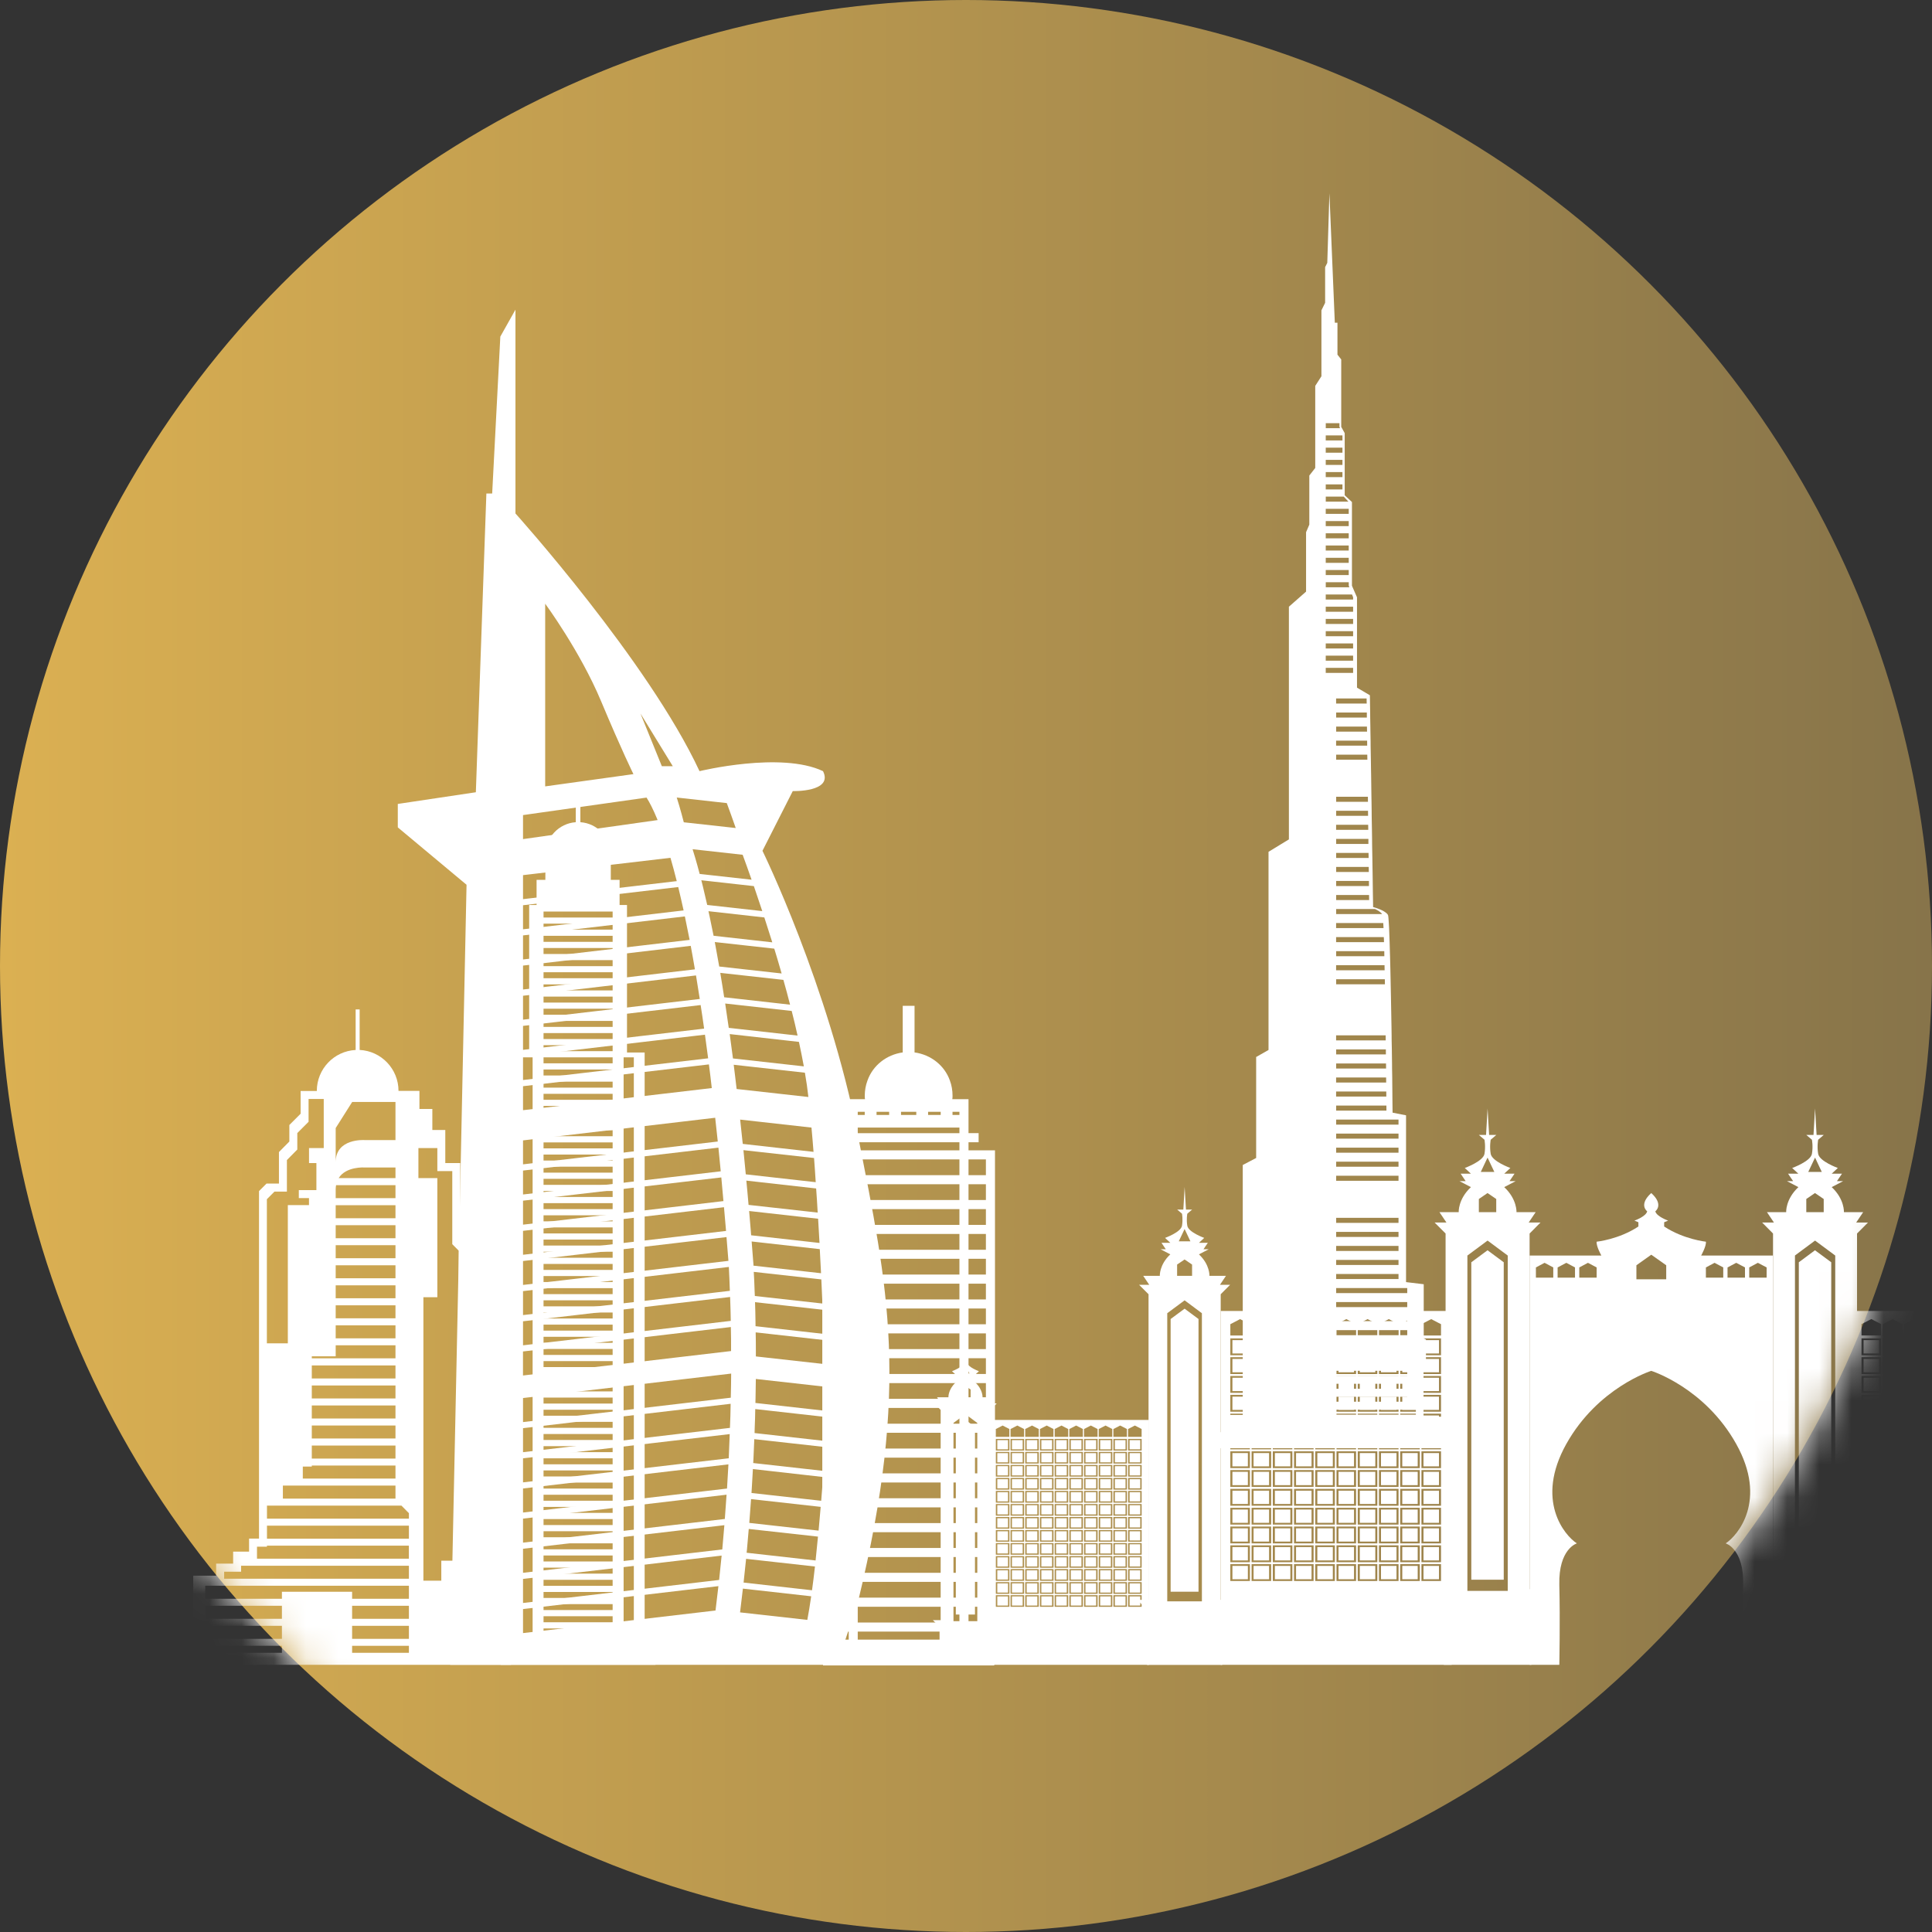
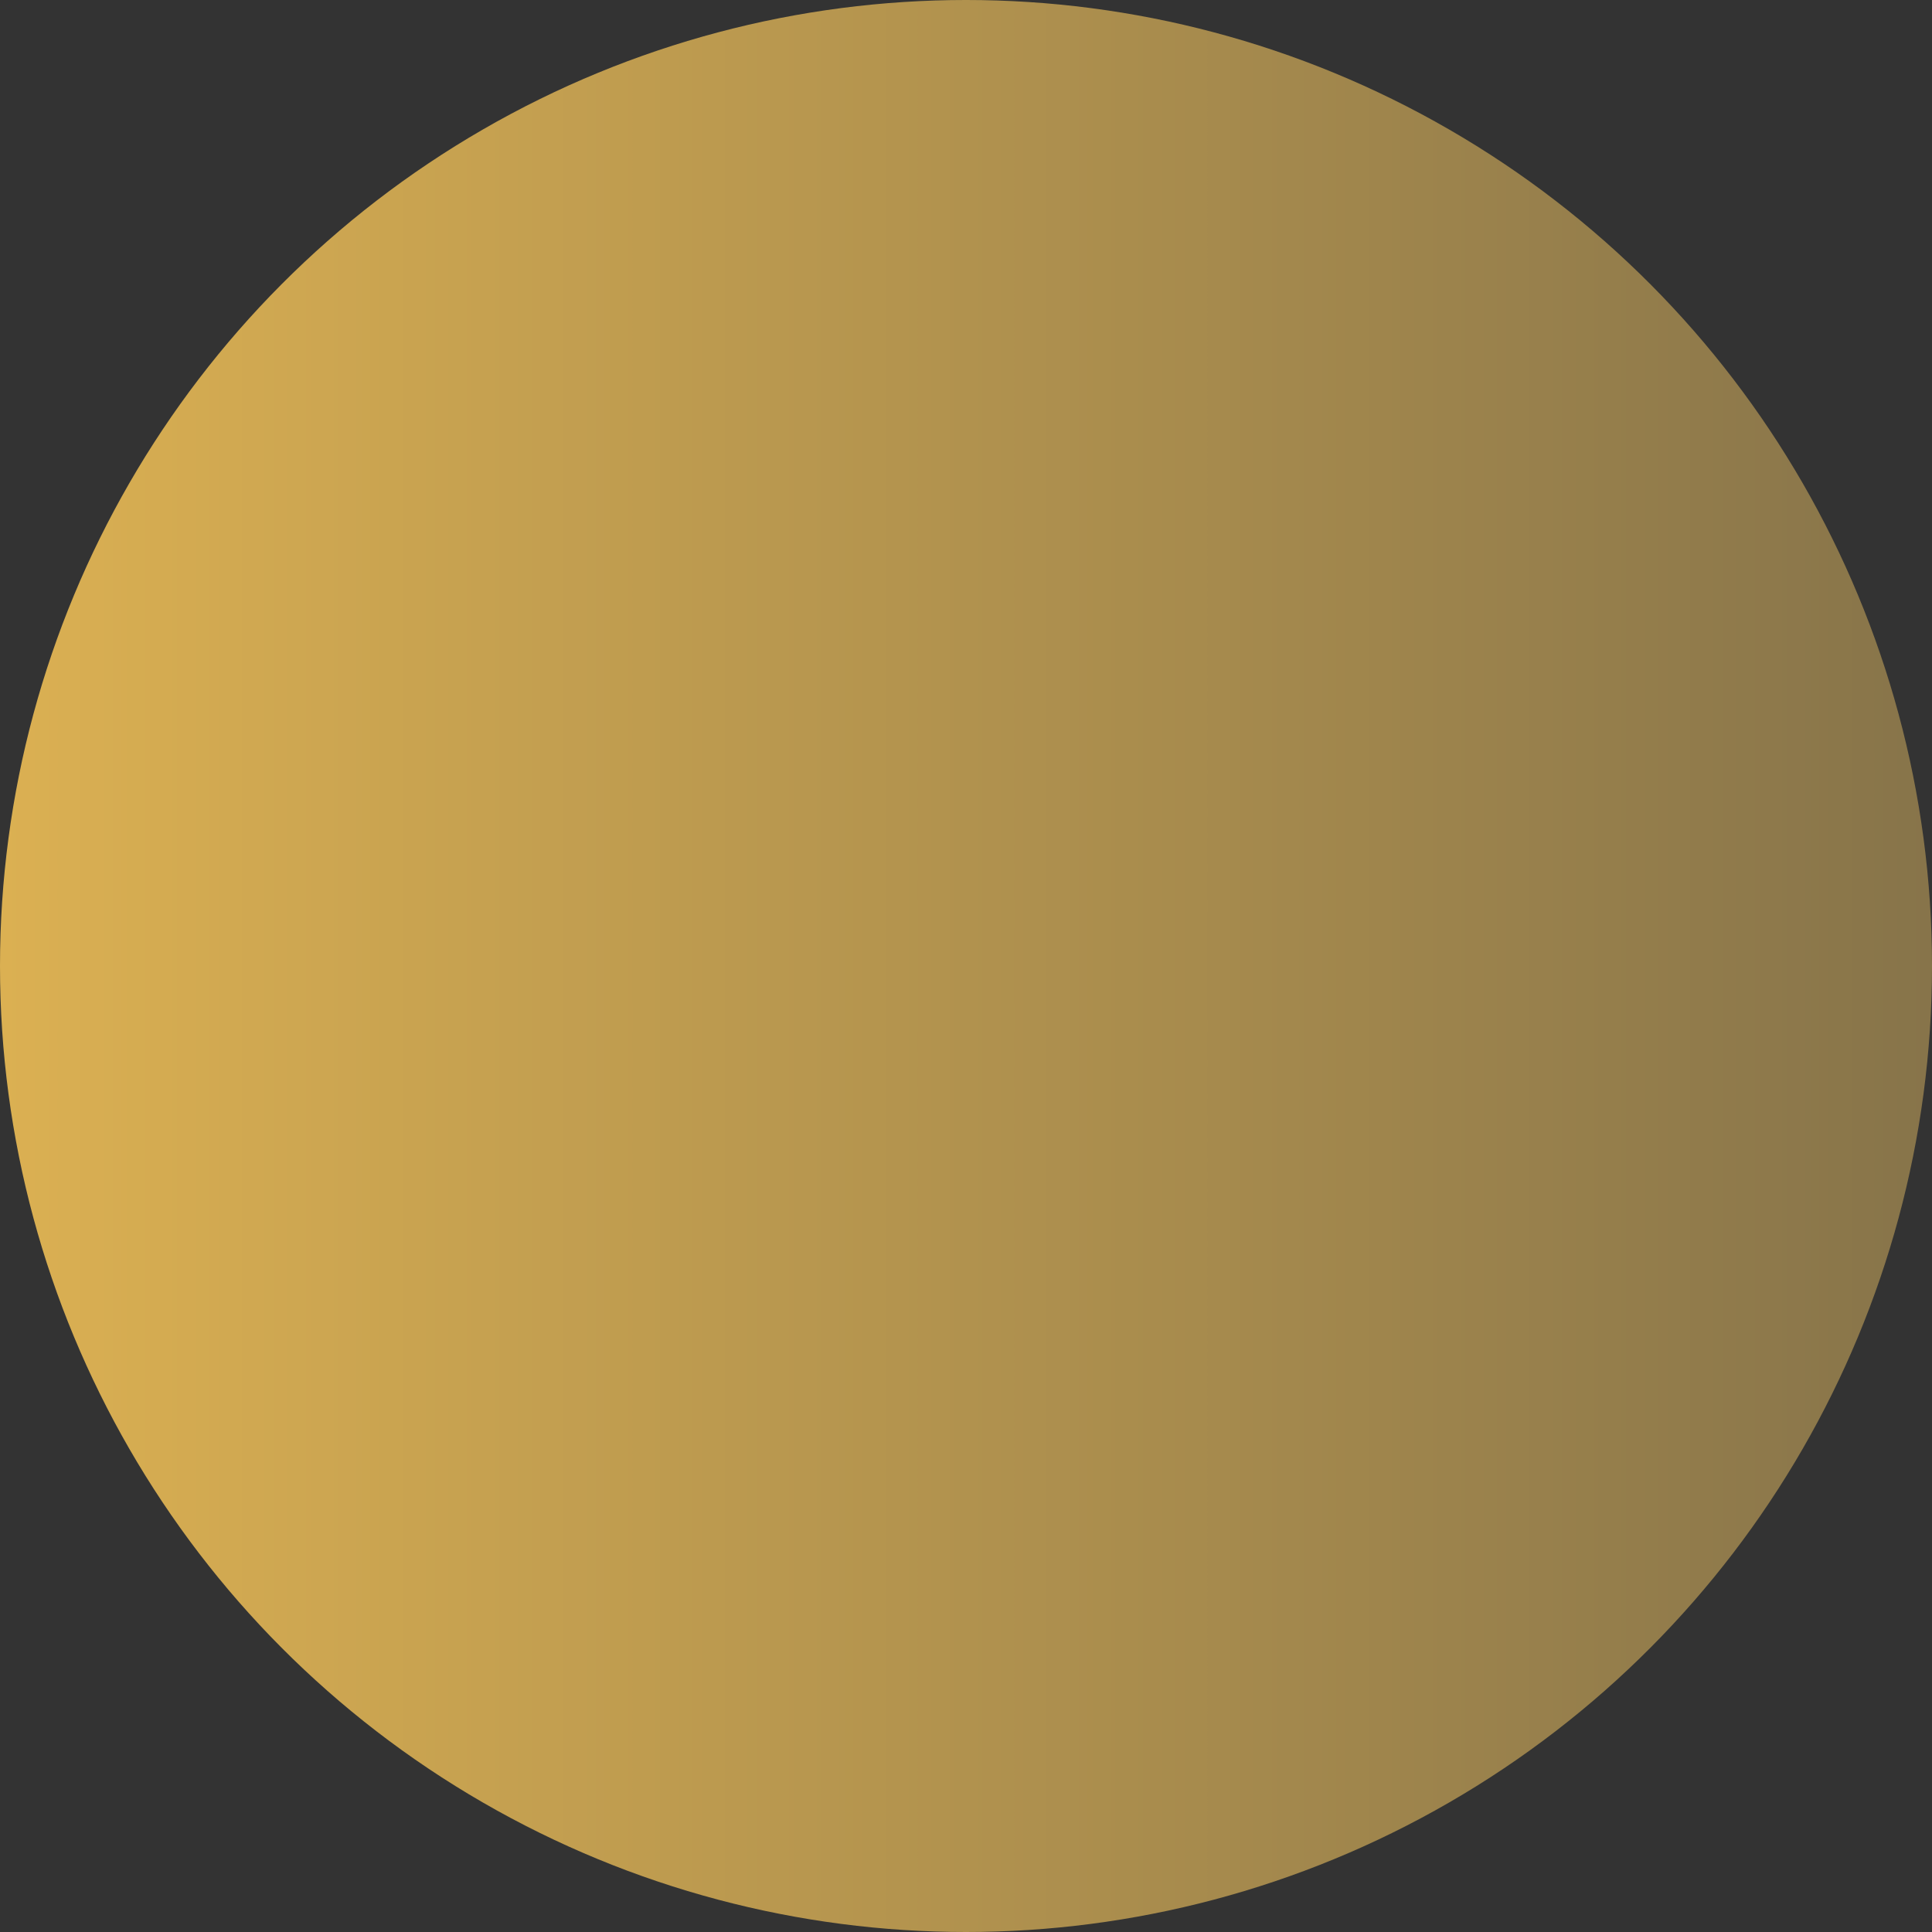
<svg xmlns="http://www.w3.org/2000/svg" width="60" height="60" viewBox="0 0 60 60" fill="none">
  <rect x="0" y="0" width="60" height="60" fill="#333333" stroke="none" />
  <circle cx="30" cy="30" r="30" fill="url(#paint0_linear_5678_27)" />
  <mask id="mask0_5678_27" style="mask-type:alpha" maskUnits="userSpaceOnUse" x="0" y="0" width="60" height="60">
-     <circle cx="30" cy="30" r="30" fill="url(#paint1_linear_5678_27)" />
-   </mask>
+     </mask>
  <g mask="url(#mask0_5678_27)">
    <path d="M44.843 44.517V43.997H44.209V42.27L44.284 42.219V41.597L44.215 41.567V39.883L43.666 39.817V34.637L43.248 34.555C43.248 34.555 43.248 34.533 43.247 34.494C43.247 34.456 43.247 34.404 43.245 34.337C43.245 34.26 43.244 34.167 43.242 34.058C43.242 34.008 43.242 33.956 43.241 33.901C43.239 33.815 43.239 33.721 43.238 33.622C43.237 33.571 43.237 33.519 43.237 33.465C43.235 33.377 43.234 33.282 43.232 33.186C43.232 33.136 43.231 33.083 43.231 33.029C43.229 32.938 43.228 32.845 43.227 32.751C43.225 32.698 43.225 32.646 43.225 32.594C43.222 32.502 43.222 32.409 43.219 32.315C43.219 32.264 43.218 32.21 43.218 32.158C43.216 32.065 43.215 31.974 43.214 31.879C43.212 31.827 43.212 31.775 43.211 31.722C43.209 31.629 43.208 31.537 43.206 31.444C43.205 31.391 43.205 31.339 43.203 31.287C43.202 31.192 43.199 31.101 43.198 31.008C43.198 30.956 43.196 30.903 43.195 30.851C43.193 30.756 43.192 30.663 43.189 30.572C43.188 30.518 43.188 30.466 43.186 30.415C43.183 30.319 43.182 30.228 43.18 30.136C43.179 30.083 43.177 30.03 43.176 29.98C43.173 29.884 43.17 29.791 43.169 29.701C43.167 29.647 43.166 29.595 43.164 29.544C43.161 29.446 43.157 29.352 43.156 29.265C43.153 29.21 43.151 29.157 43.15 29.108C43.147 29.005 43.143 28.91 43.14 28.829C43.137 28.771 43.134 28.719 43.131 28.672C43.123 28.524 43.114 28.434 43.105 28.417C43.101 28.409 43.095 28.402 43.091 28.393C43.04 28.328 42.939 28.276 42.845 28.237C42.738 28.193 42.643 28.17 42.643 28.17L42.64 27.958L42.637 27.801L42.633 27.522L42.631 27.365L42.627 27.086L42.624 26.929L42.62 26.651L42.617 26.494L42.612 26.215L42.611 26.058L42.607 25.779L42.604 25.622L42.599 25.343L42.598 25.186L42.594 24.908L42.591 24.751L42.587 24.472L42.585 24.315L42.581 24.036L42.578 23.879L42.574 23.6L42.571 23.444L42.566 23.165L42.565 23.008L42.56 22.729L42.558 22.572L42.553 22.293L42.552 22.136L42.547 21.858L42.545 21.701L42.543 21.592L42.143 21.356V18.549L42.105 18.463L42.007 18.239L41.986 18.19V15.59L41.974 15.58L41.806 15.423L41.761 15.381V13.451L41.676 13.298L41.653 13.258V11.163L41.536 11.014V10.023H41.454L41.286 6L41.22 8.163L41.153 8.296V9.404L41.038 9.638V11.685L40.846 11.984V14.533L40.662 14.768V16.293L40.561 16.529V18.373L40.028 18.842V26.068L39.395 26.454V32.608L39.011 32.826V35.962L38.595 36.18V43.943H38.044V44.479H37.544V44.976H45.45V44.518H44.843V44.517ZM43.703 40.001V40.158H41.496V40.001H43.703ZM41.496 43.13V42.974H43.703V43.13H41.496ZM43.703 43.377V43.532H41.496V43.377H43.703ZM41.496 42.727V42.572H43.703V42.727H41.496ZM41.496 41.465V41.308H43.703V41.465H41.496ZM41.496 41.029V40.873H43.703V41.029H41.496ZM41.496 40.594V40.437H43.703V40.594H41.496ZM43.432 35.641V35.798H41.496V35.641H43.432ZM41.496 35.362V35.205H43.432V35.362H41.496ZM43.432 36.077V36.234H41.496V36.077H43.432ZM43.432 36.514V36.671H41.496V36.514H43.432ZM43.432 37.821V37.978H41.496V37.821H43.432ZM43.432 38.257V38.414H41.496V38.257H43.432ZM43.432 38.693V38.849H41.496V38.693H43.432ZM43.432 39.128V39.285H41.496V39.128H43.432ZM43.432 39.564V39.721H41.496V39.564H43.432ZM43.432 34.77V34.926H41.496V34.77H43.432ZM43.057 34.491H41.496V34.334H43.056C43.057 34.401 43.057 34.453 43.057 34.491ZM43.053 34.055H41.494V33.898H43.052C43.053 33.953 43.053 34.006 43.053 34.055ZM43.049 33.619H41.494V33.462H43.047C43.049 33.516 43.049 33.568 43.049 33.619ZM43.046 33.184H41.496V33.027H43.044C43.044 33.079 43.046 33.133 43.046 33.184ZM43.04 32.746H41.496V32.59H43.039C43.039 32.642 43.039 32.694 43.04 32.746ZM43.034 32.311H41.494V32.154H43.033C43.033 32.206 43.034 32.26 43.034 32.311ZM43.01 30.568H41.496V30.411H43.007C43.008 30.462 43.008 30.514 43.01 30.568ZM43.001 30.132H41.494V29.975H42.998C43 30.026 43.001 30.078 43.001 30.132ZM42.992 29.696H41.496V29.539H42.99C42.991 29.59 42.991 29.642 42.992 29.696ZM42.981 29.259H41.494V29.102H42.975C42.98 29.153 42.98 29.205 42.981 29.259ZM42.967 28.823H41.494V28.666H42.958C42.962 28.714 42.964 28.767 42.967 28.823ZM42.703 28.231C42.786 28.27 42.877 28.322 42.923 28.388H41.496V28.231H42.703ZM42.52 27.952H41.496V27.795H42.517L42.52 27.952ZM42.514 27.516H41.496V27.359H42.514V27.516ZM42.51 27.08H41.496V26.924H42.507L42.51 27.08ZM42.504 26.645H41.496V26.488H42.501L42.504 26.645ZM42.497 26.209H41.496V26.052H42.497V26.209ZM42.493 25.772H41.494V25.615H42.49L42.493 25.772ZM42.487 25.336H41.496V25.179H42.485L42.487 25.336ZM42.483 24.9H41.496V24.744H42.481L42.483 24.9ZM42.465 23.593H41.496V23.436H42.462L42.465 23.593ZM42.459 23.157H41.494V23.001H42.458L42.459 23.157ZM42.455 22.722H41.496V22.565H42.452L42.455 22.722ZM42.449 22.285H41.496V22.128H42.448L42.449 22.285ZM42.441 21.692L42.444 21.849H41.494V21.692H42.441ZM43.971 43.934H41.496V43.779H43.971V43.934ZM42.022 20.741V20.898H41.172V20.741H42.022ZM42.022 20.361V20.518H41.172V20.361H42.022ZM42.022 19.983V20.139H41.172V19.983H42.022ZM42.022 19.602V19.759H41.172V19.602H42.022ZM42.022 19.221V19.378H41.172V19.221H42.022ZM42.022 18.842V18.999H41.172V18.842H42.022ZM42.022 18.549V18.619H41.172V18.462H41.988L42.022 18.549ZM41.905 18.238H41.173V18.081H41.887V18.189L41.905 18.238ZM41.886 17.702V17.859H41.172V17.702H41.886ZM41.886 17.323V17.48H41.172V17.323H41.886ZM41.886 16.941V17.098H41.172V16.941H41.886ZM41.886 16.562V16.719H41.172V16.562H41.886ZM41.886 16.183V16.34H41.172V16.183H41.886ZM41.886 15.801V15.958H41.172V15.801H41.886ZM41.876 15.579H41.173V15.422H41.731L41.876 15.579ZM41.691 15.043V15.2H41.172V15.043H41.691ZM41.691 14.661V14.818H41.172V14.661H41.691ZM41.691 14.282V14.439H41.172V14.282H41.691ZM41.691 13.903V14.059H41.172V13.903H41.691ZM41.691 13.522V13.679H41.172V13.522H41.691ZM41.617 13.298H41.173V13.142H41.598V13.258L41.617 13.298Z" fill="white" />
-     <path d="M15.035 49.029V48.501H14.494V38.594L14.293 38.39V36.12H13.829V35.093H13.427V34.44H13.026V33.879H12.376C12.376 33.197 11.841 32.64 11.169 32.607V31.349H11.045V32.608C10.373 32.642 9.839 33.197 9.839 33.881H9.336V34.588L8.986 34.938V35.451L8.663 35.778V36.757H8.277L8.044 36.99V47.783H7.735V48.187H7.24V48.56H6.712V48.934H6V51.702H15.87V49.026H15.035V49.029ZM10.425 35.032L10.459 34.979L10.937 34.223H12.282V35.406H11.322C11.322 35.406 10.425 35.343 10.425 36.09V35.032ZM12.282 36.257V36.587H10.518C10.745 36.218 11.322 36.257 11.322 36.257H12.282ZM10.425 36.942C10.425 36.893 10.43 36.848 10.437 36.806H12.282V37.21H10.425V36.942ZM10.425 37.428H12.282V37.833H10.425V37.428ZM10.425 38.049H12.282V38.454H10.425V38.049ZM10.425 38.671H12.282V39.075H10.425V38.671ZM10.425 39.294H12.282V39.698H10.425V39.294ZM10.425 39.916H12.282V40.319H10.425V39.916ZM10.425 40.537H12.282V40.941H10.425V40.537ZM10.425 41.16H12.282V41.564H10.425V41.16ZM10.425 42.123V41.78H12.282V42.184H9.683V42.122H10.425V42.123ZM9.404 45.918V45.545H9.683V45.514H12.282V45.918H9.404ZM12.282 46.136V46.54H8.785V46.136H12.282ZM9.683 45.297V44.893H12.282V45.297H9.683ZM9.683 44.674V44.27H12.282V44.674H9.683ZM9.683 44.052V43.648H12.282V44.052H9.683ZM9.683 43.43V43.027H12.282V43.43H9.683ZM9.683 42.809V42.405H12.282V42.809H9.683ZM8.291 37.24L8.524 37.006H8.91V36.027L9.233 35.7V35.188L9.583 34.838V34.13H10.054V35.654H9.597V36.12H9.826V36.96H9.28V37.208H9.596V37.426H8.939V41.718H8.288V37.24H8.291ZM8.755 51.33H6.373V51.112H8.755V51.33ZM8.755 50.896H6.373V50.492H8.755V50.896ZM8.755 50.273H6.373V49.869H8.755V50.273ZM12.699 51.33H10.935V51.112H12.699V51.33ZM12.699 50.896H10.935V50.492H12.699V50.896ZM12.699 50.273H10.935V49.869H12.699V50.273ZM12.699 49.651H10.935V49.433H8.755V49.651H6.373V49.247H12.699V49.651ZM12.699 49.029H6.961V48.812H7.487V48.626H12.699V49.029ZM12.699 48.406H7.981V48.033H8.29V48.002H12.698V48.406H12.699ZM12.699 47.785H8.291V47.381H12.699V47.785ZM12.699 47.163H8.291V46.759H12.468L12.699 46.993V47.163ZM14.247 48.469H13.705V49.09H13.149V40.287H13.582V36.587H12.994V35.654H13.582V36.369H14.046V38.639L14.247 38.842V48.469Z" fill="white" />
    <path d="M20.355 50.904V51.703H15.551V50.904H15.886V32.687H16.434V28.106H16.664V27.324H16.937V26.552C16.937 26.011 17.354 25.571 17.881 25.534V24.571H18.024V25.534C18.552 25.57 18.969 26.011 18.969 26.552V27.324H19.242V28.106H19.472V32.687H20.02V50.904H20.355ZM19.026 50.572H16.88V50.758H19.026V50.572ZM19.026 50.194H16.88V50.38H19.026V50.194ZM19.026 49.817H16.88V50.002H19.026V49.817ZM19.026 49.44H16.88V49.626H19.026V49.44ZM19.026 49.063H16.88V49.249H19.026V49.063ZM19.026 48.685H16.88V48.871H19.026V48.685ZM19.026 48.308H16.88V48.493H19.026V48.308ZM19.026 47.93H16.88V48.116H19.026V47.93ZM19.026 47.554H16.88V47.74H19.026V47.554ZM19.026 47.176H16.88V47.362H19.026V47.176ZM19.026 46.798H16.88V46.984H19.026V46.798ZM19.026 46.421H16.88V46.607H19.026V46.421ZM19.026 46.043H16.88V46.229H19.026V46.043ZM19.026 45.666H16.88V45.853H19.026V45.666ZM19.026 45.289H16.88V45.475H19.026V45.289ZM19.026 44.912H16.88V45.098H19.026V44.912ZM19.026 44.534H16.88V44.72H19.026V44.534ZM19.026 44.157H16.88V44.342H19.026V44.157ZM19.026 43.78H16.88V43.966H19.026V43.78ZM19.026 43.403H16.88V43.589H19.026V43.403ZM19.026 43.025H16.88V43.211H19.026V43.025ZM19.026 42.648H16.88V42.833H19.026V42.648ZM19.026 42.27H16.88V42.456H19.026V42.27ZM19.026 41.892H16.88V42.078H19.026V41.892ZM19.026 41.516H16.88V41.702H19.026V41.516ZM19.026 41.138H16.88V41.324H19.026V41.138ZM19.026 40.761H16.88V40.947H19.026V40.761ZM19.026 40.383H16.88V40.569H19.026V40.383ZM19.026 40.005H16.88V40.191H19.026V40.005ZM19.026 39.629H16.88V39.815H19.026V39.629ZM19.026 39.252H16.88V39.438H19.026V39.252ZM19.026 38.874H16.88V39.06H19.026V38.874ZM19.026 38.496H16.88V38.682H19.026V38.496ZM19.026 38.119H16.88V38.305H19.026V38.119ZM19.026 37.743H16.88V37.929H19.026V37.743ZM19.026 37.365H16.88V37.551H19.026V37.365ZM19.026 36.987H16.88V37.173H19.026V36.987ZM19.026 36.61H16.88V36.796H19.026V36.61ZM19.026 36.232H16.88V36.418H19.026V36.232ZM19.026 35.856H16.88V36.042H19.026V35.856ZM19.026 35.478H16.88V35.664H19.026V35.478ZM19.026 35.101H16.88V35.287H19.026V35.101ZM19.026 34.723H16.88V34.909H19.026V34.723ZM19.026 34.345H16.88V34.531H19.026V34.345ZM19.026 33.969H16.88V34.155H19.026V33.969ZM19.026 33.592H16.88V33.778H19.026V33.592ZM19.026 33.214H16.88V33.4H19.026V33.214ZM19.026 32.836H16.88V33.022H19.026V32.836ZM19.026 32.459H16.88V32.645H19.026V32.459ZM19.026 32.083H16.88V32.269H19.026V32.083ZM19.026 31.705H16.88V31.891H19.026V31.705ZM19.026 31.327H16.88V31.513H19.026V31.327ZM19.026 30.95H16.88V31.136H19.026V30.95ZM19.026 30.572H16.88V30.758H19.026V30.572ZM19.026 30.194H16.88V30.38H19.026V30.194ZM19.026 29.818H16.88V30.004H19.026V29.818ZM19.026 29.441H16.88V29.627H19.026V29.441ZM19.026 29.063H16.88V29.249H19.026V29.063ZM19.026 28.685H16.88V28.871H19.026V28.685ZM19.026 28.308H16.88V28.494H19.026V28.308ZM16.541 32.836H16.223V50.758H16.541V32.836ZM19.684 32.836H19.367V50.758H19.684V32.836Z" fill="white" />
    <path d="M30.618 35.724H30.078V35.474H30.392V35.191H30.078V34.138V34.136H29.582H29.575C29.582 34.101 29.582 34.059 29.582 34.025C29.582 33.865 29.555 33.705 29.5 33.558C29.334 33.088 28.909 32.754 28.402 32.684V31.237H28.035V32.684C27.529 32.755 27.106 33.088 26.94 33.558C26.885 33.705 26.856 33.865 26.856 34.025C26.856 34.059 26.856 34.101 26.863 34.136H26.856H26.359V34.138V34.528V34.626V35.017V35.191H26.046V35.474H26.359V35.724H25.819H25.537V36.007V36.496V36.78V37.269V37.552V38.042V38.325V38.815V39.098V39.587V39.87V40.36V40.643V41.133V41.416V41.905V42.188V42.678V42.961V43.451V43.734V44.223V44.507V44.996V45.279V45.769V46.052V46.541V46.825V47.314V47.597V48.087V48.37V48.859V49.143V49.632V49.915V50.405V50.688V50.939H25.559V51.721H30.878V50.939H30.9V50.688V50.405V49.915V49.632V49.143V48.859V48.37V48.087V47.597V47.314V46.825V46.541V46.052V45.769V45.279V44.996V44.507V44.223V43.734V43.451V42.961V42.678V42.188V41.905V41.416V41.133V40.643V40.36V39.87V39.587V39.098V38.815V38.325V38.042V37.552V37.269V36.78V36.496V36.007V35.724H30.618ZM29.796 34.528V34.626H29.581V34.528H29.796ZM27.222 34.528H27.613V34.626H27.222V34.528ZM27.982 34.528H28.456V34.626H27.982V34.528ZM28.823 34.528H29.214V34.626H28.823V34.528ZM26.638 34.528H26.855V34.626H26.638V34.528ZM26.638 35.018H29.796V35.192H26.638V35.018ZM26.638 35.474H29.796V35.724H26.638V35.474ZM26.638 50.389V49.899H29.796V50.389H26.638ZM29.796 50.671V50.92H26.638V50.671H29.796ZM26.638 49.616V49.127H29.796V49.616H26.638ZM26.638 48.845V48.355H29.796V48.845H26.638ZM26.638 48.074V47.584H29.796V48.074H26.638ZM26.638 47.301V46.812H29.796V47.301H26.638ZM26.638 46.53V46.04H29.796V46.53H26.638ZM26.638 45.757V45.268H29.796V45.757H26.638ZM26.638 44.986V44.496H29.796V44.986H26.638ZM26.638 44.215V43.725H29.796V44.215H26.638ZM26.638 43.442V42.953H29.796V43.442H26.638ZM26.638 42.671V42.181H29.796V42.671H26.638ZM26.638 41.898V41.409H29.796V41.898H26.638ZM26.638 41.127V40.637H29.796V41.127H26.638ZM26.638 40.355V39.866H29.796V40.355H26.638ZM26.638 39.583V39.093H29.796V39.583H26.638ZM26.638 38.812V38.322H29.796V38.812H26.638ZM26.638 38.04V37.551H29.796V38.04H26.638ZM26.638 37.268V36.778H29.796V37.268H26.638ZM26.638 36.496V36.007H29.796V36.496H26.638ZM25.816 36.007H26.356V36.496H25.816V36.007ZM25.816 36.778H26.356V37.268H25.816V36.778ZM25.816 37.551H26.356V38.04H25.816V37.551ZM25.816 38.322H26.356V38.812H25.816V38.322ZM25.816 39.095H26.356V39.584H25.816V39.095ZM25.816 39.866H26.356V40.355H25.816V39.866ZM25.816 40.637H26.356V41.127H25.816V40.637ZM25.816 41.41H26.356V41.9H25.816V41.41ZM25.816 42.181H26.356V42.671H25.816V42.181ZM25.816 42.953H26.356V43.442H25.816V42.953ZM25.816 43.725H26.356V44.215H25.816V43.725ZM25.816 44.496H26.356V44.986H25.816V44.496ZM25.816 45.269H26.356V45.759H25.816V45.269ZM25.816 46.04H26.356V46.53H25.816V46.04ZM25.816 46.813H26.356V47.303H25.816V46.813ZM25.816 47.584H26.356V48.074H25.816V47.584ZM25.816 48.355H26.356V48.845H25.816V48.355ZM25.816 49.128H26.356V49.618H25.816V49.128ZM25.816 49.899H26.356V50.389H25.816V49.899ZM26.358 50.671V50.92H25.817V50.671H26.358ZM30.618 50.922H30.078V50.672H30.618V50.922ZM30.618 50.389H30.078V49.899H30.618V50.389ZM30.618 49.616H30.078V49.127H30.618V49.616ZM30.618 48.845H30.078V48.355H30.618V48.845ZM30.618 48.074H30.078V47.584H30.618V48.074ZM30.618 47.301H30.078V46.812H30.618V47.301ZM30.618 46.53H30.078V46.04H30.618V46.53ZM30.618 45.757H30.078V45.268H30.618V45.757ZM30.618 44.986H30.078V44.496H30.618V44.986ZM30.618 44.215H30.078V43.725H30.618V44.215ZM30.618 43.442H30.078V42.953H30.618V43.442ZM30.618 42.671H30.078V42.181H30.618V42.671ZM30.618 41.898H30.078V41.409H30.618V41.898ZM30.618 41.127H30.078V40.637H30.618V41.127ZM30.618 40.355H30.078V39.866H30.618V40.355ZM30.618 39.583H30.078V39.093H30.618V39.583ZM30.618 38.812H30.078V38.322H30.618V38.812ZM30.618 38.04H30.078V37.551H30.618V38.04ZM30.618 37.268H30.078V36.778H30.618V37.268ZM30.618 36.496H30.078V36.007H30.618V36.496Z" fill="white" />
    <path d="M52.831 38.992C52.831 38.992 52.997 38.695 52.978 38.562C52.978 38.562 52.285 38.489 51.682 38.09V37.958L51.805 37.907C51.805 37.907 51.449 37.783 51.407 37.619C51.407 37.619 51.685 37.417 51.281 37.051C50.876 37.417 51.155 37.619 51.155 37.619C51.115 37.783 50.759 37.907 50.759 37.907L50.882 37.958V38.09C50.28 38.491 49.586 38.562 49.586 38.562C49.565 38.695 49.732 38.992 49.732 38.992H47.503V51.703H48.426C48.426 51.703 48.454 50.337 48.426 49.217C48.4 48.096 48.971 47.931 48.971 47.931C48.589 47.686 47.666 46.592 48.644 44.842C49.624 43.092 51.281 42.573 51.281 42.573C51.281 42.573 52.941 43.092 53.919 44.842C54.897 46.592 53.972 47.684 53.593 47.931C53.593 47.931 54.163 48.096 54.136 49.217C54.11 50.337 54.136 51.703 54.136 51.703H55.06V38.992H52.831ZM48.24 39.679H47.699V39.361L47.968 39.218L48.238 39.361V39.679H48.24ZM48.913 39.679H48.373V39.361L48.644 39.218L48.913 39.361V39.679ZM49.586 39.679H49.046V39.361L49.315 39.218L49.585 39.361V39.679H49.586ZM51.745 39.73H50.82V39.294L51.282 38.966L51.746 39.294V39.73H51.745ZM53.519 39.679H52.978V39.361L53.247 39.218L53.517 39.361V39.679H53.519ZM54.192 39.679H53.65V39.361L53.92 39.218L54.192 39.361V39.679ZM54.864 39.679H54.324V39.361L54.592 39.218L54.864 39.361V39.679Z" fill="white" />
    <path d="M45.082 51.703H37.91V40.714H45.082V51.703ZM38.817 41.124L38.512 40.966L38.209 41.124V41.475H38.817V41.124ZM38.817 41.565H38.209V42.088H38.817V41.565ZM38.754 42.033H38.274V41.619H38.754V42.033ZM38.817 42.149H38.209V42.672H38.817V42.149ZM38.754 42.617H38.274V42.203H38.754V42.617ZM38.817 42.733H38.209V43.256H38.817V42.733ZM38.754 43.202H38.274V42.788H38.754V43.202ZM38.817 43.319H38.209V43.841H38.817V43.319ZM38.754 43.786H38.274V43.374H38.754V43.786ZM38.817 43.902H38.209V44.425H38.817V43.902ZM38.754 44.37H38.274V43.958H38.754V44.37ZM38.817 44.486H38.209V45.009H38.817V44.486ZM38.754 44.954H38.274V44.541H38.754V44.954ZM38.817 45.072H38.209V45.594H38.817V45.072ZM38.754 45.539H38.274V45.127H38.754V45.539ZM38.817 45.655H38.209V46.178H38.817V45.655ZM38.754 46.123H38.274V45.709H38.754V46.123ZM38.817 46.239H38.209V46.762H38.817V46.239ZM38.754 46.707H38.274V46.294H38.754V46.707ZM38.817 46.825H38.209V47.347H38.817V46.825ZM38.754 47.292H38.274V46.88H38.754V47.292ZM38.817 47.408H38.209V47.931H38.817V47.408ZM38.754 47.876H38.274V47.464H38.754V47.876ZM38.817 47.992H38.209V48.515H38.817V47.992ZM38.754 48.46H38.274V48.046H38.754V48.46ZM38.817 48.576H38.209V49.099H38.817V48.576ZM38.754 49.045H38.274V48.631H38.754V49.045ZM39.477 41.124L39.174 40.966L38.871 41.124V41.475H39.479V41.124H39.477ZM39.477 41.565H38.869V42.088H39.477V41.565ZM39.412 42.033H38.931V41.619H39.412V42.033ZM39.477 42.149H38.869V42.672H39.477V42.149ZM39.412 42.617H38.931V42.203H39.412V42.617ZM39.477 42.733H38.869V43.256H39.477V42.733ZM39.412 43.202H38.931V42.788H39.412V43.202ZM39.477 43.319H38.869V43.841H39.477V43.319ZM39.412 43.786H38.931V43.374H39.412V43.786ZM39.477 43.902H38.869V44.425H39.477V43.902ZM39.412 44.37H38.931V43.958H39.412V44.37ZM39.477 44.486H38.869V45.009H39.477V44.486ZM39.412 44.954H38.931V44.541H39.412V44.954ZM39.477 45.072H38.869V45.594H39.477V45.072ZM39.412 45.539H38.931V45.127H39.412V45.539ZM39.477 45.655H38.869V46.178H39.477V45.655ZM39.412 46.123H38.931V45.709H39.412V46.123ZM39.477 46.239H38.869V46.762H39.477V46.239ZM39.412 46.707H38.931V46.294H39.412V46.707ZM39.477 46.825H38.869V47.347H39.477V46.825ZM39.412 47.292H38.931V46.88H39.412V47.292ZM39.477 47.408H38.869V47.931H39.477V47.408ZM39.412 47.876H38.931V47.464H39.412V47.876ZM39.477 47.992H38.869V48.515H39.477V47.992ZM39.412 48.46H38.931V48.046H39.412V48.46ZM39.477 48.576H38.869V49.099H39.477V48.576ZM39.412 49.045H38.931V48.631H39.412V49.045ZM40.136 41.124L39.831 40.966L39.528 41.124V41.475H40.136V41.124ZM40.136 41.565H39.528V42.088H40.136V41.565ZM40.073 42.033H39.593V41.619H40.073V42.033ZM40.136 42.149H39.528V42.672H40.136V42.149ZM40.073 42.617H39.593V42.203H40.073V42.617ZM40.136 42.733H39.528V43.256H40.136V42.733ZM40.073 43.202H39.593V42.788H40.073V43.202ZM40.136 43.319H39.528V43.841H40.136V43.319ZM40.073 43.786H39.593V43.374H40.073V43.786ZM40.136 43.902H39.528V44.425H40.136V43.902ZM40.073 44.37H39.593V43.958H40.073V44.37ZM40.136 44.486H39.528V45.009H40.136V44.486ZM40.073 44.954H39.593V44.541H40.073V44.954ZM40.136 45.072H39.528V45.594H40.136V45.072ZM40.073 45.539H39.593V45.127H40.073V45.539ZM40.136 45.655H39.528V46.178H40.136V45.655ZM40.073 46.123H39.593V45.709H40.073V46.123ZM40.136 46.239H39.528V46.762H40.136V46.239ZM40.073 46.707H39.593V46.294H40.073V46.707ZM40.136 46.825H39.528V47.347H40.136V46.825ZM40.073 47.292H39.593V46.88H40.073V47.292ZM40.136 47.408H39.528V47.931H40.136V47.408ZM40.073 47.876H39.593V47.464H40.073V47.876ZM40.136 47.992H39.528V48.515H40.136V47.992ZM40.073 48.46H39.593V48.046H40.073V48.46ZM40.136 48.576H39.528V49.099H40.136V48.576ZM40.073 49.045H39.593V48.631H40.073V49.045ZM40.795 41.124L40.49 40.966L40.187 41.124V41.475H40.795V41.124ZM40.795 41.565H40.187V42.088H40.795V41.565ZM40.731 42.033H40.25V41.619H40.731V42.033ZM40.795 42.149H40.187V42.672H40.795V42.149ZM40.731 42.617H40.25V42.203H40.731V42.617ZM40.795 42.733H40.187V43.256H40.795V42.733ZM40.731 43.202H40.25V42.788H40.731V43.202ZM40.795 43.319H40.187V43.841H40.795V43.319ZM40.731 43.786H40.25V43.374H40.731V43.786ZM40.795 43.902H40.187V44.425H40.795V43.902ZM40.731 44.37H40.25V43.958H40.731V44.37ZM40.795 44.486H40.187V45.009H40.795V44.486ZM40.731 44.954H40.25V44.541H40.731V44.954ZM40.795 45.072H40.187V45.594H40.795V45.072ZM40.731 45.539H40.25V45.127H40.731V45.539ZM40.795 45.655H40.187V46.178H40.795V45.655ZM40.731 46.123H40.25V45.709H40.731V46.123ZM40.795 46.239H40.187V46.762H40.795V46.239ZM40.731 46.707H40.25V46.294H40.731V46.707ZM40.795 46.825H40.187V47.347H40.795V46.825ZM40.731 47.292H40.25V46.88H40.731V47.292ZM40.795 47.408H40.187V47.931H40.795V47.408ZM40.731 47.876H40.25V47.464H40.731V47.876ZM40.795 47.992H40.187V48.515H40.795V47.992ZM40.731 48.46H40.25V48.046H40.731V48.46ZM40.795 48.576H40.187V49.099H40.795V48.576ZM40.731 49.045H40.25V48.631H40.731V49.045ZM41.455 41.124L41.152 40.966L40.849 41.124V41.475H41.457V41.124H41.455ZM41.455 41.565H40.847V42.088H41.455V41.565ZM41.392 42.033H40.911V41.619H41.392V42.033ZM41.455 42.149H40.847V42.672H41.455V42.149ZM41.392 42.617H40.911V42.203H41.392V42.617ZM41.455 42.733H40.847V43.256H41.455V42.733ZM41.392 43.202H40.911V42.788H41.392V43.202ZM41.455 43.319H40.847V43.841H41.455V43.319ZM41.392 43.786H40.911V43.374H41.392V43.786ZM41.455 43.902H40.847V44.425H41.455V43.902ZM41.392 44.37H40.911V43.958H41.392V44.37ZM41.455 44.486H40.847V45.009H41.455V44.486ZM41.392 44.954H40.911V44.541H41.392V44.954ZM41.455 45.072H40.847V45.594H41.455V45.072ZM41.392 45.539H40.911V45.127H41.392V45.539ZM41.455 45.655H40.847V46.178H41.455V45.655ZM41.392 46.123H40.911V45.709H41.392V46.123ZM41.455 46.239H40.847V46.762H41.455V46.239ZM41.392 46.707H40.911V46.294H41.392V46.707ZM41.455 46.825H40.847V47.347H41.455V46.825ZM41.392 47.292H40.911V46.88H41.392V47.292ZM41.455 47.408H40.847V47.931H41.455V47.408ZM41.392 47.876H40.911V47.464H41.392V47.876ZM41.455 47.992H40.847V48.515H41.455V47.992ZM41.392 48.46H40.911V48.046H41.392V48.46ZM41.455 48.576H40.847V49.099H41.455V48.576ZM41.392 49.045H40.911V48.631H41.392V49.045ZM42.114 41.124L41.811 40.966L41.507 41.124V41.475H42.115V41.124H42.114ZM42.114 41.565H41.506V42.088H42.114V41.565ZM42.05 42.033H41.569V41.619H42.05V42.033ZM42.114 42.149H41.506V42.672H42.114V42.149ZM42.05 42.617H41.569V42.203H42.05V42.617ZM42.114 42.733H41.506V43.256H42.114V42.733ZM42.05 43.202H41.569V42.788H42.05V43.202ZM42.114 43.319H41.506V43.841H42.114V43.319ZM42.05 43.786H41.569V43.374H42.05V43.786ZM42.114 43.902H41.506V44.425H42.114V43.902ZM42.05 44.37H41.569V43.958H42.05V44.37ZM42.114 44.486H41.506V45.009H42.114V44.486ZM42.05 44.954H41.569V44.541H42.05V44.954ZM42.114 45.072H41.506V45.594H42.114V45.072ZM42.05 45.539H41.569V45.127H42.05V45.539ZM42.114 45.655H41.506V46.178H42.114V45.655ZM42.05 46.123H41.569V45.709H42.05V46.123ZM42.114 46.239H41.506V46.762H42.114V46.239ZM42.05 46.707H41.569V46.294H42.05V46.707ZM42.114 46.825H41.506V47.347H42.114V46.825ZM42.05 47.292H41.569V46.88H42.05V47.292ZM42.114 47.408H41.506V47.931H42.114V47.408ZM42.05 47.876H41.569V47.464H42.05V47.876ZM42.114 47.992H41.506V48.515H42.114V47.992ZM42.05 48.46H41.569V48.046H42.05V48.46ZM42.114 48.576H41.506V49.099H42.114V48.576ZM42.05 49.045H41.569V48.631H42.05V49.045ZM42.774 41.124L42.471 40.966L42.166 41.124V41.475H42.774V41.124ZM42.774 41.565H42.166V42.088H42.774V41.565ZM42.711 42.033H42.23V41.619H42.711V42.033ZM42.774 42.149H42.166V42.672H42.774V42.149ZM42.711 42.617H42.23V42.203H42.711V42.617ZM42.774 42.733H42.166V43.256H42.774V42.733ZM42.711 43.202H42.23V42.788H42.711V43.202ZM42.774 43.319H42.166V43.841H42.774V43.319ZM42.711 43.786H42.23V43.374H42.711V43.786ZM42.774 43.902H42.166V44.425H42.774V43.902ZM42.711 44.37H42.23V43.958H42.711V44.37ZM42.774 44.486H42.166V45.009H42.774V44.486ZM42.711 44.954H42.23V44.541H42.711V44.954ZM42.774 45.072H42.166V45.594H42.774V45.072ZM42.711 45.539H42.23V45.127H42.711V45.539ZM42.774 45.655H42.166V46.178H42.774V45.655ZM42.711 46.123H42.23V45.709H42.711V46.123ZM42.774 46.239H42.166V46.762H42.774V46.239ZM42.711 46.707H42.23V46.294H42.711V46.707ZM42.774 46.825H42.166V47.347H42.774V46.825ZM42.711 47.292H42.23V46.88H42.711V47.292ZM42.774 47.408H42.166V47.931H42.774V47.408ZM42.711 47.876H42.23V47.464H42.711V47.876ZM42.774 47.992H42.166V48.515H42.774V47.992ZM42.711 48.46H42.23V48.046H42.711V48.46ZM42.774 48.576H42.166V49.099H42.774V48.576ZM42.711 49.045H42.23V48.631H42.711V49.045ZM43.433 41.124L43.13 40.966L42.826 41.124V41.475H43.435V41.124H43.433ZM43.433 41.565H42.825V42.088H43.433V41.565ZM43.37 42.033H42.888V41.619H43.37V42.033ZM43.433 42.149H42.825V42.672H43.433V42.149ZM43.37 42.617H42.888V42.203H43.37V42.617ZM43.433 42.733H42.825V43.256H43.433V42.733ZM43.37 43.202H42.888V42.788H43.37V43.202ZM43.433 43.319H42.825V43.841H43.433V43.319ZM43.37 43.786H42.888V43.374H43.37V43.786ZM43.433 43.902H42.825V44.425H43.433V43.902ZM43.37 44.37H42.888V43.958H43.37V44.37ZM43.433 44.486H42.825V45.009H43.433V44.486ZM43.37 44.954H42.888V44.541H43.37V44.954ZM43.433 45.072H42.825V45.594H43.433V45.072ZM43.37 45.539H42.888V45.127H43.37V45.539ZM43.433 45.655H42.825V46.178H43.433V45.655ZM43.37 46.123H42.888V45.709H43.37V46.123ZM43.433 46.239H42.825V46.762H43.433V46.239ZM43.37 46.707H42.888V46.294H43.37V46.707ZM43.433 46.825H42.825V47.347H43.433V46.825ZM43.37 47.292H42.888V46.88H43.37V47.292ZM43.433 47.408H42.825V47.931H43.433V47.408ZM43.37 47.876H42.888V47.464H43.37V47.876ZM43.433 47.992H42.825V48.515H43.433V47.992ZM43.37 48.46H42.888V48.046H43.37V48.46ZM43.433 48.576H42.825V49.099H43.433V48.576ZM43.37 49.045H42.888V48.631H43.37V49.045ZM44.093 41.124L43.79 40.966L43.487 41.124V41.475H44.095V41.124H44.093ZM44.093 41.565H43.485V42.088H44.093V41.565ZM44.028 42.033H43.549V41.619H44.028V42.033ZM44.093 42.149H43.485V42.672H44.093V42.149ZM44.028 42.617H43.549V42.203H44.028V42.617ZM44.093 42.733H43.485V43.256H44.093V42.733ZM44.028 43.202H43.549V42.788H44.028V43.202ZM44.093 43.319H43.485V43.841H44.093V43.319ZM44.028 43.786H43.549V43.374H44.028V43.786ZM44.093 43.902H43.485V44.425H44.093V43.902ZM44.028 44.37H43.549V43.958H44.028V44.37ZM44.093 44.486H43.485V45.009H44.093V44.486ZM44.028 44.954H43.549V44.541H44.028V44.954ZM44.093 45.072H43.485V45.594H44.093V45.072ZM44.028 45.539H43.549V45.127H44.028V45.539ZM44.093 45.655H43.485V46.178H44.093V45.655ZM44.028 46.123H43.549V45.709H44.028V46.123ZM44.093 46.239H43.485V46.762H44.093V46.239ZM44.028 46.707H43.549V46.294H44.028V46.707ZM44.093 46.825H43.485V47.347H44.093V46.825ZM44.028 47.292H43.549V46.88H44.028V47.292ZM44.093 47.408H43.485V47.931H44.093V47.408ZM44.028 47.876H43.549V47.464H44.028V47.876ZM44.093 47.992H43.485V48.515H44.093V47.992ZM44.028 48.46H43.549V48.046H44.028V48.46ZM44.093 48.576H43.485V49.099H44.093V48.576ZM44.028 49.045H43.549V48.631H44.028V49.045ZM44.752 41.124L44.447 40.966L44.144 41.124V41.475H44.752V41.124ZM44.752 41.565H44.144V42.088H44.752V41.565ZM44.689 42.033H44.208V41.619H44.689V42.033ZM44.752 42.149H44.144V42.672H44.752V42.149ZM44.689 42.617H44.208V42.203H44.689V42.617ZM44.752 42.733H44.144V43.256H44.752V42.733ZM44.689 43.202H44.208V42.788H44.689V43.202ZM44.752 43.319H44.144V43.841H44.752V43.319ZM44.689 43.786H44.208V43.374H44.689V43.786ZM44.752 43.902H44.144V44.425H44.752V43.902ZM44.689 44.37H44.208V43.958H44.689V44.37ZM44.752 44.486H44.144V45.009H44.752V44.486ZM44.689 44.954H44.208V44.541H44.689V44.954ZM44.752 45.072H44.144V45.594H44.752V45.072ZM44.689 45.539H44.208V45.127H44.689V45.539ZM44.752 45.655H44.144V46.178H44.752V45.655ZM44.689 46.123H44.208V45.709H44.689V46.123ZM44.752 46.239H44.144V46.762H44.752V46.239ZM44.689 46.707H44.208V46.294H44.689V46.707ZM44.752 46.825H44.144V47.347H44.752V46.825ZM44.689 47.292H44.208V46.88H44.689V47.292ZM44.752 47.408H44.144V47.931H44.752V47.408ZM44.689 47.876H44.208V47.464H44.689V47.876ZM44.752 47.992H44.144V48.515H44.752V47.992ZM44.689 48.46H44.208V48.046H44.689V48.46ZM44.752 48.576H44.144V49.099H44.752V48.576ZM44.689 49.045H44.208V48.631H44.689V49.045Z" fill="white" />
    <path d="M35.684 51.703H30.719V44.097H35.684V51.703ZM31.348 44.38L31.137 44.271L30.926 44.38V44.623H31.346V44.38H31.348ZM31.348 44.687H30.927V45.048H31.348V44.687ZM31.305 45.011H30.972V44.724H31.305V45.011ZM31.348 45.09H30.927V45.452H31.348V45.09ZM31.305 45.414H30.972V45.128H31.305V45.414ZM31.348 45.496H30.927V45.857H31.348V45.496ZM31.305 45.82H30.972V45.533H31.305V45.82ZM31.348 45.899H30.927V46.261H31.348V45.899ZM31.305 46.223H30.972V45.937H31.305V46.223ZM31.348 46.303H30.927V46.665H31.348V46.303ZM31.305 46.627H30.972V46.341H31.305V46.627ZM31.348 46.708H30.927V47.07H31.348V46.708ZM31.305 47.032H30.972V46.746H31.305V47.032ZM31.348 47.112H30.927V47.474H31.348V47.112ZM31.305 47.436H30.972V47.15H31.305V47.436ZM31.348 47.517H30.927V47.879H31.348V47.517ZM31.305 47.841H30.972V47.555H31.305V47.841ZM31.348 47.921H30.927V48.283H31.348V47.921ZM31.305 48.245H30.972V47.959H31.305V48.245ZM31.348 48.326H30.927V48.688H31.348V48.326ZM31.305 48.65H30.972V48.364H31.305V48.65ZM31.348 48.73H30.927V49.092H31.348V48.73ZM31.305 49.054H30.972V48.768H31.305V49.054ZM31.348 49.135H30.927V49.497H31.348V49.135ZM31.305 49.459H30.972V49.173H31.305V49.459ZM31.348 49.539H30.927V49.901H31.348V49.539ZM31.305 49.863H30.972V49.577H31.305V49.863ZM31.804 44.38L31.593 44.271L31.383 44.38V44.623H31.803V44.38H31.804ZM31.804 44.687H31.384V45.048H31.804V44.687ZM31.76 45.011H31.427V44.724H31.76V45.011ZM31.804 45.09H31.384V45.452H31.804V45.09ZM31.76 45.414H31.427V45.128H31.76V45.414ZM31.804 45.496H31.384V45.857H31.804V45.496ZM31.76 45.82H31.427V45.533H31.76V45.82ZM31.804 45.899H31.384V46.261H31.804V45.899ZM31.76 46.223H31.427V45.937H31.76V46.223ZM31.804 46.303H31.384V46.665H31.804V46.303ZM31.76 46.627H31.427V46.341H31.76V46.627ZM31.804 46.708H31.384V47.07H31.804V46.708ZM31.76 47.032H31.427V46.746H31.76V47.032ZM31.804 47.112H31.384V47.474H31.804V47.112ZM31.76 47.436H31.427V47.15H31.76V47.436ZM31.804 47.517H31.384V47.879H31.804V47.517ZM31.76 47.841H31.427V47.555H31.76V47.841ZM31.804 47.921H31.384V48.283H31.804V47.921ZM31.76 48.245H31.427V47.959H31.76V48.245ZM31.804 48.326H31.384V48.688H31.804V48.326ZM31.76 48.65H31.427V48.364H31.76V48.65ZM31.804 48.73H31.384V49.092H31.804V48.73ZM31.76 49.054H31.427V48.768H31.76V49.054ZM31.804 49.135H31.384V49.497H31.804V49.135ZM31.76 49.459H31.427V49.173H31.76V49.459ZM31.804 49.539H31.384V49.901H31.804V49.539ZM31.76 49.863H31.427V49.577H31.76V49.863ZM32.261 44.38L32.05 44.271L31.839 44.38V44.623H32.26V44.38H32.261ZM32.261 44.687H31.84V45.048H32.261V44.687ZM32.216 45.011H31.884V44.724H32.216V45.011ZM32.261 45.09H31.84V45.452H32.261V45.09ZM32.216 45.414H31.884V45.128H32.216V45.414ZM32.261 45.496H31.84V45.857H32.261V45.496ZM32.216 45.82H31.884V45.533H32.216V45.82ZM32.261 45.899H31.84V46.261H32.261V45.899ZM32.216 46.223H31.884V45.937H32.216V46.223ZM32.261 46.303H31.84V46.665H32.261V46.303ZM32.216 46.627H31.884V46.341H32.216V46.627ZM32.261 46.708H31.84V47.07H32.261V46.708ZM32.216 47.032H31.884V46.746H32.216V47.032ZM32.261 47.112H31.84V47.474H32.261V47.112ZM32.216 47.436H31.884V47.15H32.216V47.436ZM32.261 47.517H31.84V47.879H32.261V47.517ZM32.216 47.841H31.884V47.555H32.216V47.841ZM32.261 47.921H31.84V48.283H32.261V47.921ZM32.216 48.245H31.884V47.959H32.216V48.245ZM32.261 48.326H31.84V48.688H32.261V48.326ZM32.216 48.65H31.884V48.364H32.216V48.65ZM32.261 48.73H31.84V49.092H32.261V48.73ZM32.216 49.054H31.884V48.768H32.216V49.054ZM32.261 49.135H31.84V49.497H32.261V49.135ZM32.216 49.459H31.884V49.173H32.216V49.459ZM32.261 49.539H31.84V49.901H32.261V49.539ZM32.216 49.863H31.884V49.577H32.216V49.863ZM32.718 44.38L32.507 44.271L32.296 44.38V44.623H32.716V44.38H32.718ZM32.718 44.687H32.297V45.048H32.718V44.687ZM32.673 45.011H32.34V44.724H32.673V45.011ZM32.718 45.09H32.297V45.452H32.718V45.09ZM32.673 45.414H32.34V45.128H32.673V45.414ZM32.718 45.496H32.297V45.857H32.718V45.496ZM32.673 45.82H32.34V45.533H32.673V45.82ZM32.718 45.899H32.297V46.261H32.718V45.899ZM32.673 46.223H32.34V45.937H32.673V46.223ZM32.718 46.303H32.297V46.665H32.718V46.303ZM32.673 46.627H32.34V46.341H32.673V46.627ZM32.718 46.708H32.297V47.07H32.718V46.708ZM32.673 47.032H32.34V46.746H32.673V47.032ZM32.718 47.112H32.297V47.474H32.718V47.112ZM32.673 47.436H32.34V47.15H32.673V47.436ZM32.718 47.517H32.297V47.879H32.718V47.517ZM32.673 47.841H32.34V47.555H32.673V47.841ZM32.718 47.921H32.297V48.283H32.718V47.921ZM32.673 48.245H32.34V47.959H32.673V48.245ZM32.718 48.326H32.297V48.688H32.718V48.326ZM32.673 48.65H32.34V48.364H32.673V48.65ZM32.718 48.73H32.297V49.092H32.718V48.73ZM32.673 49.054H32.34V48.768H32.673V49.054ZM32.718 49.135H32.297V49.497H32.718V49.135ZM32.673 49.459H32.34V49.173H32.673V49.459ZM32.718 49.539H32.297V49.901H32.718V49.539ZM32.673 49.863H32.34V49.577H32.673V49.863ZM33.174 44.38L32.965 44.271L32.754 44.38V44.623H33.174V44.38ZM33.174 44.687H32.754V45.048H33.174V44.687ZM33.129 45.011H32.797V44.724H33.129V45.011ZM33.174 45.09H32.754V45.452H33.174V45.09ZM33.129 45.414H32.797V45.128H33.129V45.414ZM33.174 45.496H32.754V45.857H33.174V45.496ZM33.129 45.82H32.797V45.533H33.129V45.82ZM33.174 45.899H32.754V46.261H33.174V45.899ZM33.129 46.223H32.797V45.937H33.129V46.223ZM33.174 46.303H32.754V46.665H33.174V46.303ZM33.129 46.627H32.797V46.341H33.129V46.627ZM33.174 46.708H32.754V47.07H33.174V46.708ZM33.129 47.032H32.797V46.746H33.129V47.032ZM33.174 47.112H32.754V47.474H33.174V47.112ZM33.129 47.436H32.797V47.15H33.129V47.436ZM33.174 47.517H32.754V47.879H33.174V47.517ZM33.129 47.841H32.797V47.555H33.129V47.841ZM33.174 47.921H32.754V48.283H33.174V47.921ZM33.129 48.245H32.797V47.959H33.129V48.245ZM33.174 48.326H32.754V48.688H33.174V48.326ZM33.129 48.65H32.797V48.364H33.129V48.65ZM33.174 48.73H32.754V49.092H33.174V48.73ZM33.129 49.054H32.797V48.768H33.129V49.054ZM33.174 49.135H32.754V49.497H33.174V49.135ZM33.129 49.459H32.797V49.173H33.129V49.459ZM33.174 49.539H32.754V49.901H33.174V49.539ZM33.129 49.863H32.797V49.577H33.129V49.863ZM33.631 44.38L33.42 44.271L33.209 44.38V44.623H33.629V44.38H33.631ZM33.631 44.687H33.21V45.048H33.631V44.687ZM33.586 45.011H33.254V44.724H33.586V45.011ZM33.631 45.09H33.21V45.452H33.631V45.09ZM33.586 45.414H33.254V45.128H33.586V45.414ZM33.631 45.496H33.21V45.857H33.631V45.496ZM33.586 45.82H33.254V45.533H33.586V45.82ZM33.631 45.899H33.21V46.261H33.631V45.899ZM33.586 46.223H33.254V45.937H33.586V46.223ZM33.631 46.303H33.21V46.665H33.631V46.303ZM33.586 46.627H33.254V46.341H33.586V46.627ZM33.631 46.708H33.21V47.07H33.631V46.708ZM33.586 47.032H33.254V46.746H33.586V47.032ZM33.631 47.112H33.21V47.474H33.631V47.112ZM33.586 47.436H33.254V47.15H33.586V47.436ZM33.631 47.517H33.21V47.879H33.631V47.517ZM33.586 47.841H33.254V47.555H33.586V47.841ZM33.631 47.921H33.21V48.283H33.631V47.921ZM33.586 48.245H33.254V47.959H33.586V48.245ZM33.631 48.326H33.21V48.688H33.631V48.326ZM33.586 48.65H33.254V48.364H33.586V48.65ZM33.631 48.73H33.21V49.092H33.631V48.73ZM33.586 49.054H33.254V48.768H33.586V49.054ZM33.631 49.135H33.21V49.497H33.631V49.135ZM33.586 49.459H33.254V49.173H33.586V49.459ZM33.631 49.539H33.21V49.901H33.631V49.539ZM33.586 49.863H33.254V49.577H33.586V49.863ZM34.087 44.38L33.876 44.271L33.665 44.38V44.623H34.086V44.38H34.087ZM34.087 44.687H33.667V45.048H34.087V44.687ZM34.042 45.011H33.71V44.724H34.042V45.011ZM34.087 45.09H33.667V45.452H34.087V45.09ZM34.042 45.414H33.71V45.128H34.042V45.414ZM34.087 45.496H33.667V45.857H34.087V45.496ZM34.042 45.82H33.71V45.533H34.042V45.82ZM34.087 45.899H33.667V46.261H34.087V45.899ZM34.042 46.223H33.71V45.937H34.042V46.223ZM34.087 46.303H33.667V46.665H34.087V46.303ZM34.042 46.627H33.71V46.341H34.042V46.627ZM34.087 46.708H33.667V47.07H34.087V46.708ZM34.042 47.032H33.71V46.746H34.042V47.032ZM34.087 47.112H33.667V47.474H34.087V47.112ZM34.042 47.436H33.71V47.15H34.042V47.436ZM34.087 47.517H33.667V47.879H34.087V47.517ZM34.042 47.841H33.71V47.555H34.042V47.841ZM34.087 47.921H33.667V48.283H34.087V47.921ZM34.042 48.245H33.71V47.959H34.042V48.245ZM34.087 48.326H33.667V48.688H34.087V48.326ZM34.042 48.65H33.71V48.364H34.042V48.65ZM34.087 48.73H33.667V49.092H34.087V48.73ZM34.042 49.054H33.71V48.768H34.042V49.054ZM34.087 49.135H33.667V49.497H34.087V49.135ZM34.042 49.459H33.71V49.173H34.042V49.459ZM34.087 49.539H33.667V49.901H34.087V49.539ZM34.042 49.863H33.71V49.577H34.042V49.863ZM34.544 44.38L34.333 44.271L34.122 44.38V44.623H34.542V44.38H34.544ZM34.544 44.687H34.123V45.048H34.544V44.687ZM34.499 45.011H34.167V44.724H34.499V45.011ZM34.544 45.09H34.123V45.452H34.544V45.09ZM34.499 45.414H34.167V45.128H34.499V45.414ZM34.544 45.496H34.123V45.857H34.544V45.496ZM34.499 45.82H34.167V45.533H34.499V45.82ZM34.544 45.899H34.123V46.261H34.544V45.899ZM34.499 46.223H34.167V45.937H34.499V46.223ZM34.544 46.303H34.123V46.665H34.544V46.303ZM34.499 46.627H34.167V46.341H34.499V46.627ZM34.544 46.708H34.123V47.07H34.544V46.708ZM34.499 47.032H34.167V46.746H34.499V47.032ZM34.544 47.112H34.123V47.474H34.544V47.112ZM34.499 47.436H34.167V47.15H34.499V47.436ZM34.544 47.517H34.123V47.879H34.544V47.517ZM34.499 47.841H34.167V47.555H34.499V47.841ZM34.544 47.921H34.123V48.283H34.544V47.921ZM34.499 48.245H34.167V47.959H34.499V48.245ZM34.544 48.326H34.123V48.688H34.544V48.326ZM34.499 48.65H34.167V48.364H34.499V48.65ZM34.544 48.73H34.123V49.092H34.544V48.73ZM34.499 49.054H34.167V48.768H34.499V49.054ZM34.544 49.135H34.123V49.497H34.544V49.135ZM34.499 49.459H34.167V49.173H34.499V49.459ZM34.544 49.539H34.123V49.901H34.544V49.539ZM34.499 49.863H34.167V49.577H34.499V49.863ZM34.999 44.38L34.788 44.271L34.577 44.38V44.623H34.997V44.38H34.999ZM34.999 44.687H34.578V45.048H34.999V44.687ZM34.955 45.011H34.623V44.724H34.955V45.011ZM34.999 45.09H34.578V45.452H34.999V45.09ZM34.955 45.414H34.623V45.128H34.955V45.414ZM34.999 45.496H34.578V45.857H34.999V45.496ZM34.955 45.82H34.623V45.533H34.955V45.82ZM34.999 45.899H34.578V46.261H34.999V45.899ZM34.955 46.223H34.623V45.937H34.955V46.223ZM34.999 46.303H34.578V46.665H34.999V46.303ZM34.955 46.627H34.623V46.341H34.955V46.627ZM34.999 46.708H34.578V47.07H34.999V46.708ZM34.955 47.032H34.623V46.746H34.955V47.032ZM34.999 47.112H34.578V47.474H34.999V47.112ZM34.955 47.436H34.623V47.15H34.955V47.436ZM34.999 47.517H34.578V47.879H34.999V47.517ZM34.955 47.841H34.623V47.555H34.955V47.841ZM34.999 47.921H34.578V48.283H34.999V47.921ZM34.955 48.245H34.623V47.959H34.955V48.245ZM34.999 48.326H34.578V48.688H34.999V48.326ZM34.955 48.65H34.623V48.364H34.955V48.65ZM34.999 48.73H34.578V49.092H34.999V48.73ZM34.955 49.054H34.623V48.768H34.955V49.054ZM34.999 49.135H34.578V49.497H34.999V49.135ZM34.955 49.459H34.623V49.173H34.955V49.459ZM34.999 49.539H34.578V49.901H34.999V49.539ZM34.955 49.863H34.623V49.577H34.955V49.863ZM35.455 44.38L35.244 44.271L35.033 44.38V44.623H35.454V44.38H35.455ZM35.455 44.687H35.035V45.048H35.455V44.687ZM35.412 45.011H35.08V44.724H35.412V45.011ZM35.455 45.09H35.035V45.452H35.455V45.09ZM35.412 45.414H35.08V45.128H35.412V45.414ZM35.455 45.496H35.035V45.857H35.455V45.496ZM35.412 45.82H35.08V45.533H35.412V45.82ZM35.455 45.899H35.035V46.261H35.455V45.899ZM35.412 46.223H35.08V45.937H35.412V46.223ZM35.455 46.303H35.035V46.665H35.455V46.303ZM35.412 46.627H35.08V46.341H35.412V46.627ZM35.455 46.708H35.035V47.07H35.455V46.708ZM35.412 47.032H35.08V46.746H35.412V47.032ZM35.455 47.112H35.035V47.474H35.455V47.112ZM35.412 47.436H35.08V47.15H35.412V47.436ZM35.455 47.517H35.035V47.879H35.455V47.517ZM35.412 47.841H35.08V47.555H35.412V47.841ZM35.455 47.921H35.035V48.283H35.455V47.921ZM35.412 48.245H35.08V47.959H35.412V48.245ZM35.455 48.326H35.035V48.688H35.455V48.326ZM35.412 48.65H35.08V48.364H35.412V48.65ZM35.455 48.73H35.035V49.092H35.455V48.73ZM35.412 49.054H35.08V48.768H35.412V49.054ZM35.455 49.135H35.035V49.497H35.455V49.135ZM35.412 49.459H35.08V49.173H35.412V49.459ZM35.455 49.539H35.035V49.901H35.455V49.539ZM35.412 49.863H35.08V49.577H35.412V49.863Z" fill="white" />
-     <path d="M47.503 49.353V38.308L47.842 37.966H47.475L47.692 37.644H47.096C47.096 37.644 47.117 37.242 46.715 36.867L47.069 36.682H46.879L47.035 36.45H46.715L46.906 36.273C46.906 36.273 46.336 36.068 46.295 35.834C46.255 35.602 46.295 35.395 46.295 35.395L46.47 35.246H46.246L46.198 34.425L46.151 35.246H45.927L46.102 35.395C46.102 35.395 46.142 35.6 46.102 35.834C46.061 36.067 45.49 36.273 45.49 36.273L45.681 36.45H45.362L45.518 36.682H45.327L45.681 36.867C45.279 37.243 45.301 37.644 45.301 37.644H44.703L44.92 37.966H44.553L44.894 38.308V49.353H44.486L44.839 49.708V51.703H47.559V49.708L47.913 49.353H47.503ZM46.197 35.95L46.408 36.395H45.987L46.197 35.95ZM46.822 49.407H45.571V38.992L46.198 38.527L46.824 38.992V49.407H46.822ZM46.467 37.644H45.927V37.236L46.197 37.051L46.467 37.236V37.644ZM46.7 49.059H45.693V39.201L46.197 38.828L46.7 39.201V49.059Z" fill="white" />
    <path d="M37.91 49.684V40.194L38.202 39.901H37.887L38.073 39.623H37.56C37.56 39.623 37.579 39.278 37.234 38.955L37.539 38.797H37.375L37.51 38.597H37.235L37.398 38.444C37.398 38.444 36.907 38.268 36.873 38.068C36.838 37.868 36.873 37.692 36.873 37.692L37.023 37.564H36.831L36.79 36.86L36.75 37.564H36.558L36.708 37.692C36.708 37.692 36.742 37.868 36.708 38.068C36.673 38.268 36.182 38.444 36.182 38.444L36.345 38.597H36.071L36.205 38.797H36.042L36.345 38.955C36 39.278 36.019 39.623 36.019 39.623H35.504L35.691 39.901H35.376L35.669 40.194V49.684H35.318L35.621 49.989V51.705H37.958V49.989L38.262 49.684H37.91ZM36.789 38.168L36.969 38.55H36.608L36.789 38.168ZM37.325 49.731H36.25V40.783L36.789 40.383L37.326 40.783V49.731H37.325ZM37.02 39.623H36.556V39.272L36.789 39.114L37.021 39.272V39.623H37.02ZM37.221 49.432H36.355V40.963L36.789 40.642L37.221 40.963V49.432Z" fill="white" />
-     <path d="M30.754 50.315V43.786L30.955 43.584H30.738L30.867 43.394H30.514C30.514 43.394 30.527 43.156 30.289 42.935L30.498 42.826H30.386L30.478 42.688H30.289L30.402 42.584C30.402 42.584 30.064 42.463 30.04 42.325C30.016 42.187 30.04 42.066 30.04 42.066L30.144 41.978H30.012L29.984 41.493L29.957 41.978H29.824L29.926 42.066C29.926 42.066 29.951 42.187 29.926 42.325C29.902 42.463 29.565 42.584 29.565 42.584L29.678 42.688H29.488L29.581 42.826H29.468L29.678 42.935C29.441 43.157 29.454 43.394 29.454 43.394H29.1L29.229 43.584H29.012L29.213 43.786V50.315H28.971L29.179 50.524V51.703H30.787V50.524L30.997 50.315H30.754ZM29.983 42.393L30.107 42.656H29.858L29.983 42.393ZM30.351 50.347H29.611V44.191L29.981 43.917L30.351 44.191V50.347ZM30.142 43.394H29.822V43.153L29.983 43.044L30.143 43.153V43.394H30.142ZM30.279 50.141H29.684V44.315L29.981 44.094L30.279 44.315V50.141Z" fill="white" />
+     <path d="M30.754 50.315V43.786L30.955 43.584H30.738L30.867 43.394H30.514C30.514 43.394 30.527 43.156 30.289 42.935L30.498 42.826H30.386L30.478 42.688H30.289L30.402 42.584C30.402 42.584 30.064 42.463 30.04 42.325C30.016 42.187 30.04 42.066 30.04 42.066L30.144 41.978H30.012L29.984 41.493L29.957 41.978H29.824L29.926 42.066C29.926 42.066 29.951 42.187 29.926 42.325C29.902 42.463 29.565 42.584 29.565 42.584L29.678 42.688H29.488L29.581 42.826H29.468L29.678 42.935C29.441 43.157 29.454 43.394 29.454 43.394H29.1L29.229 43.584H29.012L29.213 43.786V50.315H28.971L29.179 50.524H30.787V50.524L30.997 50.315H30.754ZM29.983 42.393L30.107 42.656H29.858L29.983 42.393ZM30.351 50.347H29.611V44.191L29.981 43.917L30.351 44.191V50.347ZM30.142 43.394H29.822V43.153L29.983 43.044L30.143 43.153V43.394H30.142ZM30.279 50.141H29.684V44.315L29.981 44.094L30.279 44.315V50.141Z" fill="white" />
    <path d="M57.482 40.714H64.653V51.703H57.482V40.714ZM63.746 41.474H64.354V41.122L64.051 40.964L63.748 41.122V41.474H63.746ZM63.746 42.088H64.354V41.565H63.746V42.088ZM63.81 41.619H64.289V42.033H63.81V41.619ZM63.746 42.672H64.354V42.149H63.746V42.672ZM63.81 42.205H64.289V42.618H63.81V42.205ZM63.746 43.256H64.354V42.733H63.746V43.256ZM63.81 42.788H64.289V43.202H63.81V42.788ZM63.746 43.841H64.354V43.319H63.746V43.841ZM63.81 43.372H64.289V43.785H63.81V43.372ZM63.746 44.425H64.354V43.902H63.746V44.425ZM63.81 43.958H64.289V44.37H63.81V43.958ZM63.746 45.009H64.354V44.486H63.746V45.009ZM63.81 44.541H64.289V44.954H63.81V44.541ZM63.746 45.594H64.354V45.072H63.746V45.594ZM63.81 45.125H64.289V45.538H63.81V45.125ZM63.746 46.178H64.354V45.655H63.746V46.178ZM63.81 45.711H64.289V46.125H63.81V45.711ZM63.746 46.762H64.354V46.239H63.746V46.762ZM63.81 46.294H64.289V46.707H63.81V46.294ZM63.746 47.347H64.354V46.825H63.746V47.347ZM63.81 46.878H64.289V47.291H63.81V46.878ZM63.746 47.931H64.354V47.408H63.746V47.931ZM63.81 47.464H64.289V47.876H63.81V47.464ZM63.746 48.515H64.354V47.992H63.746V48.515ZM63.81 48.048H64.289V48.462H63.81V48.048ZM63.746 49.101H64.354V48.578H63.746V49.101ZM63.81 48.631H64.289V49.045H63.81V48.631ZM63.087 41.474H63.696V41.122L63.392 40.964L63.089 41.122V41.474H63.087ZM63.087 42.088H63.696V41.565H63.087V42.088ZM63.151 41.619H63.632V42.033H63.151V41.619ZM63.087 42.672H63.696V42.149H63.087V42.672ZM63.151 42.205H63.632V42.618H63.151V42.205ZM63.087 43.256H63.696V42.733H63.087V43.256ZM63.151 42.788H63.632V43.202H63.151V42.788ZM63.087 43.841H63.696V43.319H63.087V43.841ZM63.151 43.372H63.632V43.785H63.151V43.372ZM63.087 44.425H63.696V43.902H63.087V44.425ZM63.151 43.958H63.632V44.37H63.151V43.958ZM63.087 45.009H63.696V44.486H63.087V45.009ZM63.151 44.541H63.632V44.954H63.151V44.541ZM63.087 45.594H63.696V45.072H63.087V45.594ZM63.151 45.125H63.632V45.538H63.151V45.125ZM63.087 46.178H63.696V45.655H63.087V46.178ZM63.151 45.711H63.632V46.125H63.151V45.711ZM63.087 46.762H63.696V46.239H63.087V46.762ZM63.151 46.294H63.632V46.707H63.151V46.294ZM63.087 47.347H63.696V46.825H63.087V47.347ZM63.151 46.878H63.632V47.291H63.151V46.878ZM63.087 47.931H63.696V47.408H63.087V47.931ZM63.151 47.464H63.632V47.876H63.151V47.464ZM63.087 48.515H63.696V47.992H63.087V48.515ZM63.151 48.048H63.632V48.462H63.151V48.048ZM63.087 49.101H63.696V48.578H63.087V49.101ZM63.151 48.631H63.632V49.045H63.151V48.631ZM62.427 41.474H63.035V41.122L62.732 40.964L62.427 41.122V41.474ZM62.427 42.088H63.035V41.565H62.427V42.088ZM62.492 41.619H62.973V42.033H62.492V41.619ZM62.427 42.672H63.035V42.149H62.427V42.672ZM62.492 42.205H62.973V42.618H62.492V42.205ZM62.427 43.256H63.035V42.733H62.427V43.256ZM62.492 42.788H62.973V43.202H62.492V42.788ZM62.427 43.841H63.035V43.319H62.427V43.841ZM62.492 43.372H62.973V43.785H62.492V43.372ZM62.427 44.425H63.035V43.902H62.427V44.425ZM62.492 43.958H62.973V44.37H62.492V43.958ZM62.427 45.009H63.035V44.486H62.427V45.009ZM62.492 44.541H62.973V44.954H62.492V44.541ZM62.427 45.594H63.035V45.072H62.427V45.594ZM62.492 45.125H62.973V45.538H62.492V45.125ZM62.427 46.178H63.035V45.655H62.427V46.178ZM62.492 45.711H62.973V46.125H62.492V45.711ZM62.427 46.762H63.035V46.239H62.427V46.762ZM62.492 46.294H62.973V46.707H62.492V46.294ZM62.427 47.347H63.035V46.825H62.427V47.347ZM62.492 46.878H62.973V47.291H62.492V46.878ZM62.427 47.931H63.035V47.408H62.427V47.931ZM62.492 47.464H62.973V47.876H62.492V47.464ZM62.427 48.515H63.035V47.992H62.427V48.515ZM62.492 48.048H62.973V48.462H62.492V48.048ZM62.427 49.101H63.035V48.578H62.427V49.101ZM62.492 48.631H62.973V49.045H62.492V48.631ZM61.768 41.474H62.377V41.122L62.073 40.964L61.77 41.122V41.474H61.768ZM61.768 42.088H62.377V41.565H61.768V42.088ZM61.832 41.619H62.313V42.033H61.832V41.619ZM61.768 42.672H62.377V42.149H61.768V42.672ZM61.832 42.205H62.313V42.618H61.832V42.205ZM61.768 43.256H62.377V42.733H61.768V43.256ZM61.832 42.788H62.313V43.202H61.832V42.788ZM61.768 43.841H62.377V43.319H61.768V43.841ZM61.832 43.372H62.313V43.785H61.832V43.372ZM61.768 44.425H62.377V43.902H61.768V44.425ZM61.832 43.958H62.313V44.37H61.832V43.958ZM61.768 45.009H62.377V44.486H61.768V45.009ZM61.832 44.541H62.313V44.954H61.832V44.541ZM61.768 45.594H62.377V45.072H61.768V45.594ZM61.832 45.125H62.313V45.538H61.832V45.125ZM61.768 46.178H62.377V45.655H61.768V46.178ZM61.832 45.711H62.313V46.125H61.832V45.711ZM61.768 46.762H62.377V46.239H61.768V46.762ZM61.832 46.294H62.313V46.707H61.832V46.294ZM61.768 47.347H62.377V46.825H61.768V47.347ZM61.832 46.878H62.313V47.291H61.832V46.878ZM61.768 47.931H62.377V47.408H61.768V47.931ZM61.832 47.464H62.313V47.876H61.832V47.464ZM61.768 48.515H62.377V47.992H61.768V48.515ZM61.832 48.048H62.313V48.462H61.832V48.048ZM61.768 49.101H62.377V48.578H61.768V49.101ZM61.832 48.631H62.313V49.045H61.832V48.631ZM61.109 41.474H61.718V41.122L61.414 40.964L61.111 41.122V41.474H61.109ZM61.109 42.088H61.718V41.565H61.109V42.088ZM61.173 41.619H61.653V42.033H61.173V41.619ZM61.109 42.672H61.718V42.149H61.109V42.672ZM61.173 42.205H61.653V42.618H61.173V42.205ZM61.109 43.256H61.718V42.733H61.109V43.256ZM61.173 42.788H61.653V43.202H61.173V42.788ZM61.109 43.841H61.718V43.319H61.109V43.841ZM61.173 43.372H61.653V43.785H61.173V43.372ZM61.109 44.425H61.718V43.902H61.109V44.425ZM61.173 43.958H61.653V44.37H61.173V43.958ZM61.109 45.009H61.718V44.486H61.109V45.009ZM61.173 44.541H61.653V44.954H61.173V44.541ZM61.109 45.594H61.718V45.072H61.109V45.594ZM61.173 45.125H61.653V45.538H61.173V45.125ZM61.109 46.178H61.718V45.655H61.109V46.178ZM61.173 45.711H61.653V46.125H61.173V45.711ZM61.109 46.762H61.718V46.239H61.109V46.762ZM61.173 46.294H61.653V46.707H61.173V46.294ZM61.109 47.347H61.718V46.825H61.109V47.347ZM61.173 46.878H61.653V47.291H61.173V46.878ZM61.109 47.931H61.718V47.408H61.109V47.931ZM61.173 47.464H61.653V47.876H61.173V47.464ZM61.109 48.515H61.718V47.992H61.109V48.515ZM61.173 48.048H61.653V48.462H61.173V48.048ZM61.109 49.101H61.718V48.578H61.109V49.101ZM61.173 48.631H61.653V49.045H61.173V48.631ZM60.449 41.474H61.057V41.122L60.754 40.964L60.451 41.122V41.474H60.449ZM60.449 42.088H61.057V41.565H60.449V42.088ZM60.513 41.619H60.994V42.033H60.513V41.619ZM60.449 42.672H61.057V42.149H60.449V42.672ZM60.513 42.205H60.994V42.618H60.513V42.205ZM60.449 43.256H61.057V42.733H60.449V43.256ZM60.513 42.788H60.994V43.202H60.513V42.788ZM60.449 43.841H61.057V43.319H60.449V43.841ZM60.513 43.372H60.994V43.785H60.513V43.372ZM60.449 44.425H61.057V43.902H60.449V44.425ZM60.513 43.958H60.994V44.37H60.513V43.958ZM60.449 45.009H61.057V44.486H60.449V45.009ZM60.513 44.541H60.994V44.954H60.513V44.541ZM60.449 45.594H61.057V45.072H60.449V45.594ZM60.513 45.125H60.994V45.538H60.513V45.125ZM60.449 46.178H61.057V45.655H60.449V46.178ZM60.513 45.711H60.994V46.125H60.513V45.711ZM60.449 46.762H61.057V46.239H60.449V46.762ZM60.513 46.294H60.994V46.707H60.513V46.294ZM60.449 47.347H61.057V46.825H60.449V47.347ZM60.513 46.878H60.994V47.291H60.513V46.878ZM60.449 47.931H61.057V47.408H60.449V47.931ZM60.513 47.464H60.994V47.876H60.513V47.464ZM60.449 48.515H61.057V47.992H60.449V48.515ZM60.513 48.048H60.994V48.462H60.513V48.048ZM60.449 49.101H61.057V48.578H60.449V49.101ZM60.513 48.631H60.994V49.045H60.513V48.631ZM59.79 41.474H60.399V41.122L60.095 40.964L59.792 41.122V41.474H59.79ZM59.79 42.088H60.399V41.565H59.79V42.088ZM59.854 41.619H60.335V42.033H59.854V41.619ZM59.79 42.672H60.399V42.149H59.79V42.672ZM59.854 42.205H60.335V42.618H59.854V42.205ZM59.79 43.256H60.399V42.733H59.79V43.256ZM59.854 42.788H60.335V43.202H59.854V42.788ZM59.79 43.841H60.399V43.319H59.79V43.841ZM59.854 43.372H60.335V43.785H59.854V43.372ZM59.79 44.425H60.399V43.902H59.79V44.425ZM59.854 43.958H60.335V44.37H59.854V43.958ZM59.79 45.009H60.399V44.486H59.79V45.009ZM59.854 44.541H60.335V44.954H59.854V44.541ZM59.79 45.594H60.399V45.072H59.79V45.594ZM59.854 45.125H60.335V45.538H59.854V45.125ZM59.79 46.178H60.399V45.655H59.79V46.178ZM59.854 45.711H60.335V46.125H59.854V45.711ZM59.79 46.762H60.399V46.239H59.79V46.762ZM59.854 46.294H60.335V46.707H59.854V46.294ZM59.79 47.347H60.399V46.825H59.79V47.347ZM59.854 46.878H60.335V47.291H59.854V46.878ZM59.79 47.931H60.399V47.408H59.79V47.931ZM59.854 47.464H60.335V47.876H59.854V47.464ZM59.79 48.515H60.399V47.992H59.79V48.515ZM59.854 48.048H60.335V48.462H59.854V48.048ZM59.79 49.101H60.399V48.578H59.79V49.101ZM59.854 48.631H60.335V49.045H59.854V48.631ZM59.13 41.474H59.738V41.122L59.435 40.964L59.132 41.122V41.474H59.13ZM59.13 42.088H59.738V41.565H59.13V42.088ZM59.194 41.619H59.675V42.033H59.194V41.619ZM59.13 42.672H59.738V42.149H59.13V42.672ZM59.194 42.205H59.675V42.618H59.194V42.205ZM59.13 43.256H59.738V42.733H59.13V43.256ZM59.194 42.788H59.675V43.202H59.194V42.788ZM59.13 43.841H59.738V43.319H59.13V43.841ZM59.194 43.372H59.675V43.785H59.194V43.372ZM59.13 44.425H59.738V43.902H59.13V44.425ZM59.194 43.958H59.675V44.37H59.194V43.958ZM59.13 45.009H59.738V44.486H59.13V45.009ZM59.194 44.541H59.675V44.954H59.194V44.541ZM59.13 45.594H59.738V45.072H59.13V45.594ZM59.194 45.125H59.675V45.538H59.194V45.125ZM59.13 46.178H59.738V45.655H59.13V46.178ZM59.194 45.711H59.675V46.125H59.194V45.711ZM59.13 46.762H59.738V46.239H59.13V46.762ZM59.194 46.294H59.675V46.707H59.194V46.294ZM59.13 47.347H59.738V46.825H59.13V47.347ZM59.194 46.878H59.675V47.291H59.194V46.878ZM59.13 47.931H59.738V47.408H59.13V47.931ZM59.194 47.464H59.675V47.876H59.194V47.464ZM59.13 48.515H59.738V47.992H59.13V48.515ZM59.194 48.048H59.675V48.462H59.194V48.048ZM59.13 49.101H59.738V48.578H59.13V49.101ZM59.194 48.631H59.675V49.045H59.194V48.631ZM58.471 41.474H59.08V41.122L58.776 40.964L58.471 41.122V41.474ZM58.471 42.088H59.08V41.565H58.471V42.088ZM58.535 41.619H59.016V42.033H58.535V41.619ZM58.471 42.672H59.08V42.149H58.471V42.672ZM58.535 42.205H59.016V42.618H58.535V42.205ZM58.471 43.256H59.08V42.733H58.471V43.256ZM58.535 42.788H59.016V43.202H58.535V42.788ZM58.471 43.841H59.08V43.319H58.471V43.841ZM58.535 43.372H59.016V43.785H58.535V43.372ZM58.471 44.425H59.08V43.902H58.471V44.425ZM58.535 43.958H59.016V44.37H58.535V43.958ZM58.471 45.009H59.08V44.486H58.471V45.009ZM58.535 44.541H59.016V44.954H58.535V44.541ZM58.471 45.594H59.08V45.072H58.471V45.594ZM58.535 45.125H59.016V45.538H58.535V45.125ZM58.471 46.178H59.08V45.655H58.471V46.178ZM58.535 45.711H59.016V46.125H58.535V45.711ZM58.471 46.762H59.08V46.239H58.471V46.762ZM58.535 46.294H59.016V46.707H58.535V46.294ZM58.471 47.347H59.08V46.825H58.471V47.347ZM58.535 46.878H59.016V47.291H58.535V46.878ZM58.471 47.931H59.08V47.408H58.471V47.931ZM58.535 47.464H59.016V47.876H58.535V47.464ZM58.471 48.515H59.08V47.992H58.471V48.515ZM58.535 48.048H59.016V48.462H58.535V48.048ZM58.471 49.101H59.08V48.578H58.471V49.101ZM58.535 48.631H59.016V49.045H58.535V48.631ZM57.811 41.474H58.419V41.122L58.116 40.964L57.811 41.122V41.474ZM57.811 42.088H58.419V41.565H57.811V42.088ZM57.876 41.619H58.356V42.033H57.876V41.619ZM57.811 42.672H58.419V42.149H57.811V42.672ZM57.876 42.205H58.356V42.618H57.876V42.205ZM57.811 43.256H58.419V42.733H57.811V43.256ZM57.876 42.788H58.356V43.202H57.876V42.788ZM57.811 43.841H58.419V43.319H57.811V43.841ZM57.876 43.372H58.356V43.785H57.876V43.372ZM57.811 44.425H58.419V43.902H57.811V44.425ZM57.876 43.958H58.356V44.37H57.876V43.958ZM57.811 45.009H58.419V44.486H57.811V45.009ZM57.876 44.541H58.356V44.954H57.876V44.541ZM57.811 45.594H58.419V45.072H57.811V45.594ZM57.876 45.125H58.356V45.538H57.876V45.125ZM57.811 46.178H58.419V45.655H57.811V46.178ZM57.876 45.711H58.356V46.125H57.876V45.711ZM57.811 46.762H58.419V46.239H57.811V46.762ZM57.876 46.294H58.356V46.707H57.876V46.294ZM57.811 47.347H58.419V46.825H57.811V47.347ZM57.876 46.878H58.356V47.291H57.876V46.878ZM57.811 47.931H58.419V47.408H57.811V47.931ZM57.876 47.464H58.356V47.876H57.876V47.464ZM57.811 48.515H58.419V47.992H57.811V48.515ZM57.876 48.048H58.356V48.462H57.876V48.048ZM57.811 49.101H58.419V48.578H57.811V49.101ZM57.876 48.631H58.356V49.045H57.876V48.631Z" fill="white" />
    <path d="M54.653 49.353L55.007 49.708V51.703H57.727V49.708L58.08 49.353H57.672V38.308L58.013 37.966H57.646L57.863 37.644H57.265C57.265 37.644 57.287 37.242 56.885 36.867L57.239 36.682H57.048L57.204 36.45H56.885L57.076 36.273C57.076 36.273 56.505 36.068 56.465 35.834C56.424 35.602 56.465 35.395 56.465 35.395L56.639 35.246H56.416L56.368 34.425L56.32 35.246H56.096L56.271 35.395C56.271 35.395 56.312 35.6 56.271 35.834C56.231 36.067 55.658 36.273 55.658 36.273L55.849 36.45H55.53L55.687 36.682H55.497L55.851 36.867C55.449 37.243 55.471 37.644 55.471 37.644H54.874L55.091 37.966H54.724L55.063 38.308V49.353H54.653ZM56.577 36.395H56.157L56.368 35.95L56.577 36.395ZM55.742 38.992L56.368 38.527L56.995 38.992V49.407H55.744V38.992H55.742ZM56.096 37.236L56.366 37.051L56.637 37.236V37.644H56.096V37.236ZM55.864 39.201L56.366 38.828L56.871 39.201V49.059H55.864V39.201Z" fill="white" />
    <path d="M13.982 51.703L14.489 27.477L12.354 25.695V24.967L14.778 24.604L15.105 15.327H15.285L15.538 10.453L16.008 9.617V15.946C16.008 15.946 20.132 20.53 21.724 23.949C21.724 23.949 24.257 23.33 25.56 23.949C25.885 24.604 24.62 24.568 24.62 24.568L23.679 26.422C23.679 26.422 25.724 30.588 26.647 35.279C27.57 39.972 28.275 43.028 26.647 49.738L25.995 51.702H13.982V51.703ZM16.931 24.422L19.672 24.041C19.672 24.041 19.319 23.332 18.667 21.776C18.016 20.221 16.931 18.748 16.931 18.748V24.422ZM20.554 23.795H20.894L19.89 22.158L20.554 23.795ZM20.079 24.77L16.243 25.313V26.059L20.423 25.468C20.285 25.13 20.169 24.91 20.079 24.77ZM20.822 26.64L16.243 27.178V27.924L21.017 27.364C20.95 27.098 20.885 26.858 20.822 26.64ZM21.063 27.548L16.243 28.113V28.86L21.23 28.274C21.174 28.014 21.116 27.773 21.063 27.548ZM21.269 28.46L16.243 29.05V29.797L21.417 29.189C21.366 28.931 21.317 28.69 21.269 28.46ZM21.451 29.374L16.243 29.987V30.73L21.581 30.104C21.538 29.85 21.495 29.606 21.451 29.374ZM21.615 30.293L16.243 30.924V31.667L21.732 31.024C21.693 30.771 21.654 30.527 21.615 30.293ZM21.759 31.213L16.243 31.86V32.604L21.867 31.945C21.831 31.692 21.797 31.448 21.759 31.213ZM21.893 32.133L16.243 32.797V33.541L21.992 32.867C21.96 32.613 21.927 32.369 21.893 32.133ZM22.016 33.056L16.243 33.733V34.478L22.105 33.791C22.077 33.539 22.047 33.294 22.016 33.056ZM22.211 34.713L16.243 35.416V36.16L22.291 35.451C22.265 35.2 22.239 34.953 22.211 34.713ZM22.311 35.641L16.243 36.353V37.096L22.383 36.376C22.359 36.125 22.336 35.881 22.311 35.641ZM22.401 36.566L16.243 37.288V38.033L22.467 37.301C22.445 37.05 22.424 36.806 22.401 36.566ZM22.484 37.491L16.243 38.225V38.968L22.548 38.228C22.528 37.978 22.506 37.731 22.484 37.491ZM22.562 38.419L16.243 39.162V39.905L22.622 39.157C22.602 38.906 22.583 38.661 22.562 38.419ZM22.635 39.346L16.243 40.097V40.841L22.666 40.088C22.658 39.841 22.648 39.596 22.635 39.346ZM22.674 40.279L16.243 41.034V41.78L22.695 41.021C22.691 40.775 22.684 40.527 22.674 40.279ZM22.697 41.212L16.242 41.971V42.717L22.704 41.958C22.706 41.711 22.704 41.464 22.697 41.212ZM16.243 43.417V44.164L22.695 43.407C22.703 43.16 22.704 42.912 22.707 42.658L16.243 43.417ZM16.243 44.353V45.099L22.669 44.344C22.681 44.1 22.687 43.849 22.691 43.596L16.243 44.353ZM16.243 45.289V46.036L22.632 45.288V45.285C22.643 45.041 22.654 44.791 22.662 44.537L16.243 45.289ZM16.243 46.226V46.973L22.578 46.228C22.594 45.985 22.609 45.735 22.622 45.477L16.243 46.226ZM16.243 47.162V47.908L22.51 47.173C22.528 46.934 22.547 46.682 22.564 46.419L16.243 47.162ZM16.243 48.098V48.845L22.431 48.119C22.453 47.88 22.474 47.629 22.496 47.366L16.243 48.098ZM16.243 49.035V49.782L22.333 49.067C22.359 48.836 22.385 48.584 22.411 48.31L16.243 49.035ZM16.243 49.971V50.717L22.221 50.016C22.247 49.806 22.278 49.554 22.311 49.259L16.243 49.971ZM23.064 26.546L21.509 26.373C21.535 26.459 21.564 26.547 21.59 26.639C21.636 26.794 21.681 26.961 21.729 27.141L23.341 27.32C23.247 27.049 23.153 26.788 23.064 26.546ZM22.571 24.941L21.017 24.768C21.043 24.854 21.072 24.942 21.098 25.034C21.144 25.189 21.189 25.356 21.236 25.537L22.849 25.715C22.755 25.444 22.661 25.184 22.571 24.941ZM23.412 27.519L21.779 27.337C21.782 27.346 21.784 27.354 21.787 27.362C21.802 27.423 21.817 27.484 21.833 27.548C21.873 27.722 21.919 27.908 21.963 28.104L23.673 28.295C23.585 28.026 23.497 27.767 23.412 27.519ZM23.737 28.492L22.002 28.298C22.015 28.35 22.026 28.405 22.037 28.459C22.076 28.651 22.117 28.849 22.161 29.061L23.984 29.265C23.902 29.003 23.819 28.744 23.737 28.492ZM24.046 29.461L22.198 29.256C22.206 29.295 22.211 29.335 22.22 29.374C22.259 29.579 22.297 29.794 22.336 30.016L24.274 30.232C24.199 29.972 24.124 29.715 24.046 29.461ZM24.329 30.431L22.369 30.213C22.373 30.239 22.378 30.268 22.382 30.295C22.419 30.511 22.454 30.738 22.49 30.971L24.536 31.201C24.471 30.944 24.402 30.687 24.329 30.431ZM24.587 31.396L22.522 31.165C22.523 31.179 22.526 31.198 22.528 31.213C22.562 31.442 22.597 31.677 22.632 31.921L24.769 32.161C24.714 31.908 24.653 31.653 24.587 31.396ZM24.964 33.117C24.917 32.868 24.868 32.614 24.812 32.357L22.661 32.114C22.661 32.122 22.664 32.126 22.664 32.132C22.695 32.367 22.729 32.613 22.762 32.865V32.871L24.964 33.117ZM24.997 33.314L22.786 33.067C22.814 33.301 22.846 33.544 22.873 33.789C22.876 33.799 22.876 33.808 22.877 33.82L25.105 34.068C25.079 33.824 25.042 33.571 24.997 33.314ZM25.201 35.018L22.986 34.77C23.012 34.992 23.036 35.22 23.059 35.451C23.061 35.474 23.064 35.5 23.068 35.525L25.265 35.772C25.244 35.516 25.225 35.263 25.201 35.018ZM25.281 35.963L23.088 35.719C23.109 35.934 23.13 36.152 23.152 36.376C23.155 36.406 23.159 36.438 23.161 36.47L25.333 36.714C25.318 36.462 25.299 36.21 25.281 35.963ZM25.346 36.909L23.178 36.665C23.2 36.873 23.217 37.083 23.237 37.303C23.241 37.342 23.246 37.38 23.247 37.419L25.394 37.658C25.381 37.409 25.364 37.157 25.346 36.909ZM25.407 37.849L23.265 37.609C23.282 37.812 23.299 38.019 23.317 38.229C23.321 38.273 23.325 38.319 23.327 38.363L25.451 38.601C25.435 38.351 25.422 38.1 25.407 37.849ZM25.459 38.793L23.343 38.555C23.357 38.754 23.374 38.953 23.39 39.156C23.393 39.191 23.398 39.228 23.399 39.263C23.399 39.276 23.4 39.291 23.4 39.306L25.498 39.541C25.485 39.294 25.472 39.045 25.459 38.793ZM25.507 39.733L23.409 39.499C23.421 39.698 23.429 39.892 23.435 40.088C23.439 40.141 23.442 40.194 23.442 40.248L25.541 40.482C25.53 40.236 25.52 39.988 25.507 39.733ZM25.55 40.675L23.448 40.44C23.455 40.634 23.46 40.829 23.462 41.021C23.464 41.076 23.464 41.133 23.464 41.186L25.579 41.425C25.57 41.183 25.562 40.935 25.55 40.675ZM25.614 42.364C25.607 42.13 25.598 41.881 25.588 41.616L23.468 41.378C23.473 41.573 23.474 41.764 23.474 41.956C23.474 42.013 23.476 42.069 23.474 42.125L25.614 42.364ZM25.64 43.067L23.473 42.825C23.471 43.021 23.468 43.212 23.464 43.406C23.464 43.461 23.461 43.515 23.46 43.57L25.661 43.817C25.654 43.631 25.648 43.378 25.64 43.067ZM25.666 44.008L23.455 43.76C23.452 43.959 23.447 44.154 23.438 44.345C23.438 44.401 23.435 44.451 23.434 44.505L25.637 44.752C25.659 44.388 25.67 44.165 25.67 44.165C25.67 44.165 25.667 44.109 25.666 44.008ZM23.425 44.694C23.418 44.894 23.409 45.092 23.4 45.285V45.288C23.396 45.339 23.393 45.385 23.392 45.436L25.573 45.68C25.592 45.406 25.609 45.154 25.624 44.939L23.425 44.694ZM23.382 45.623C23.372 45.831 23.36 46.032 23.347 46.228C23.346 46.274 23.341 46.319 23.338 46.366L25.503 46.608C25.524 46.351 25.544 46.101 25.559 45.869L23.382 45.623ZM23.325 46.556C23.309 46.769 23.295 46.974 23.279 47.173C23.275 47.215 23.272 47.256 23.27 47.295L25.422 47.535C25.446 47.286 25.468 47.037 25.487 46.797L23.325 46.556ZM23.253 47.483C23.236 47.703 23.217 47.915 23.198 48.117C23.194 48.152 23.191 48.187 23.187 48.222L25.329 48.462C25.355 48.218 25.38 47.971 25.403 47.721L23.253 47.483ZM23.171 48.411C23.146 48.646 23.124 48.864 23.101 49.067C23.1 49.093 23.097 49.122 23.093 49.148L25.218 49.387C25.251 49.151 25.281 48.904 25.309 48.649L23.171 48.411ZM23.071 49.336C23.042 49.597 23.015 49.824 22.99 50.017C22.987 50.037 22.986 50.055 22.983 50.074L25.072 50.307C25.114 50.087 25.154 49.841 25.192 49.574L23.071 49.336Z" fill="white" />
  </g>
  <defs>
    <linearGradient id="paint0_linear_5678_27" x1="60" y1="0" x2="0" y2="0" gradientUnits="userSpaceOnUse">
      <stop stop-color="#87744A" />
      <stop offset="1" stop-color="#DBB052" />
    </linearGradient>
    <linearGradient id="paint1_linear_5678_27" x1="60" y1="0" x2="0" y2="0" gradientUnits="userSpaceOnUse">
      <stop stop-color="#87744A" />
      <stop offset="1" stop-color="#DBB052" />
    </linearGradient>
  </defs>
</svg>